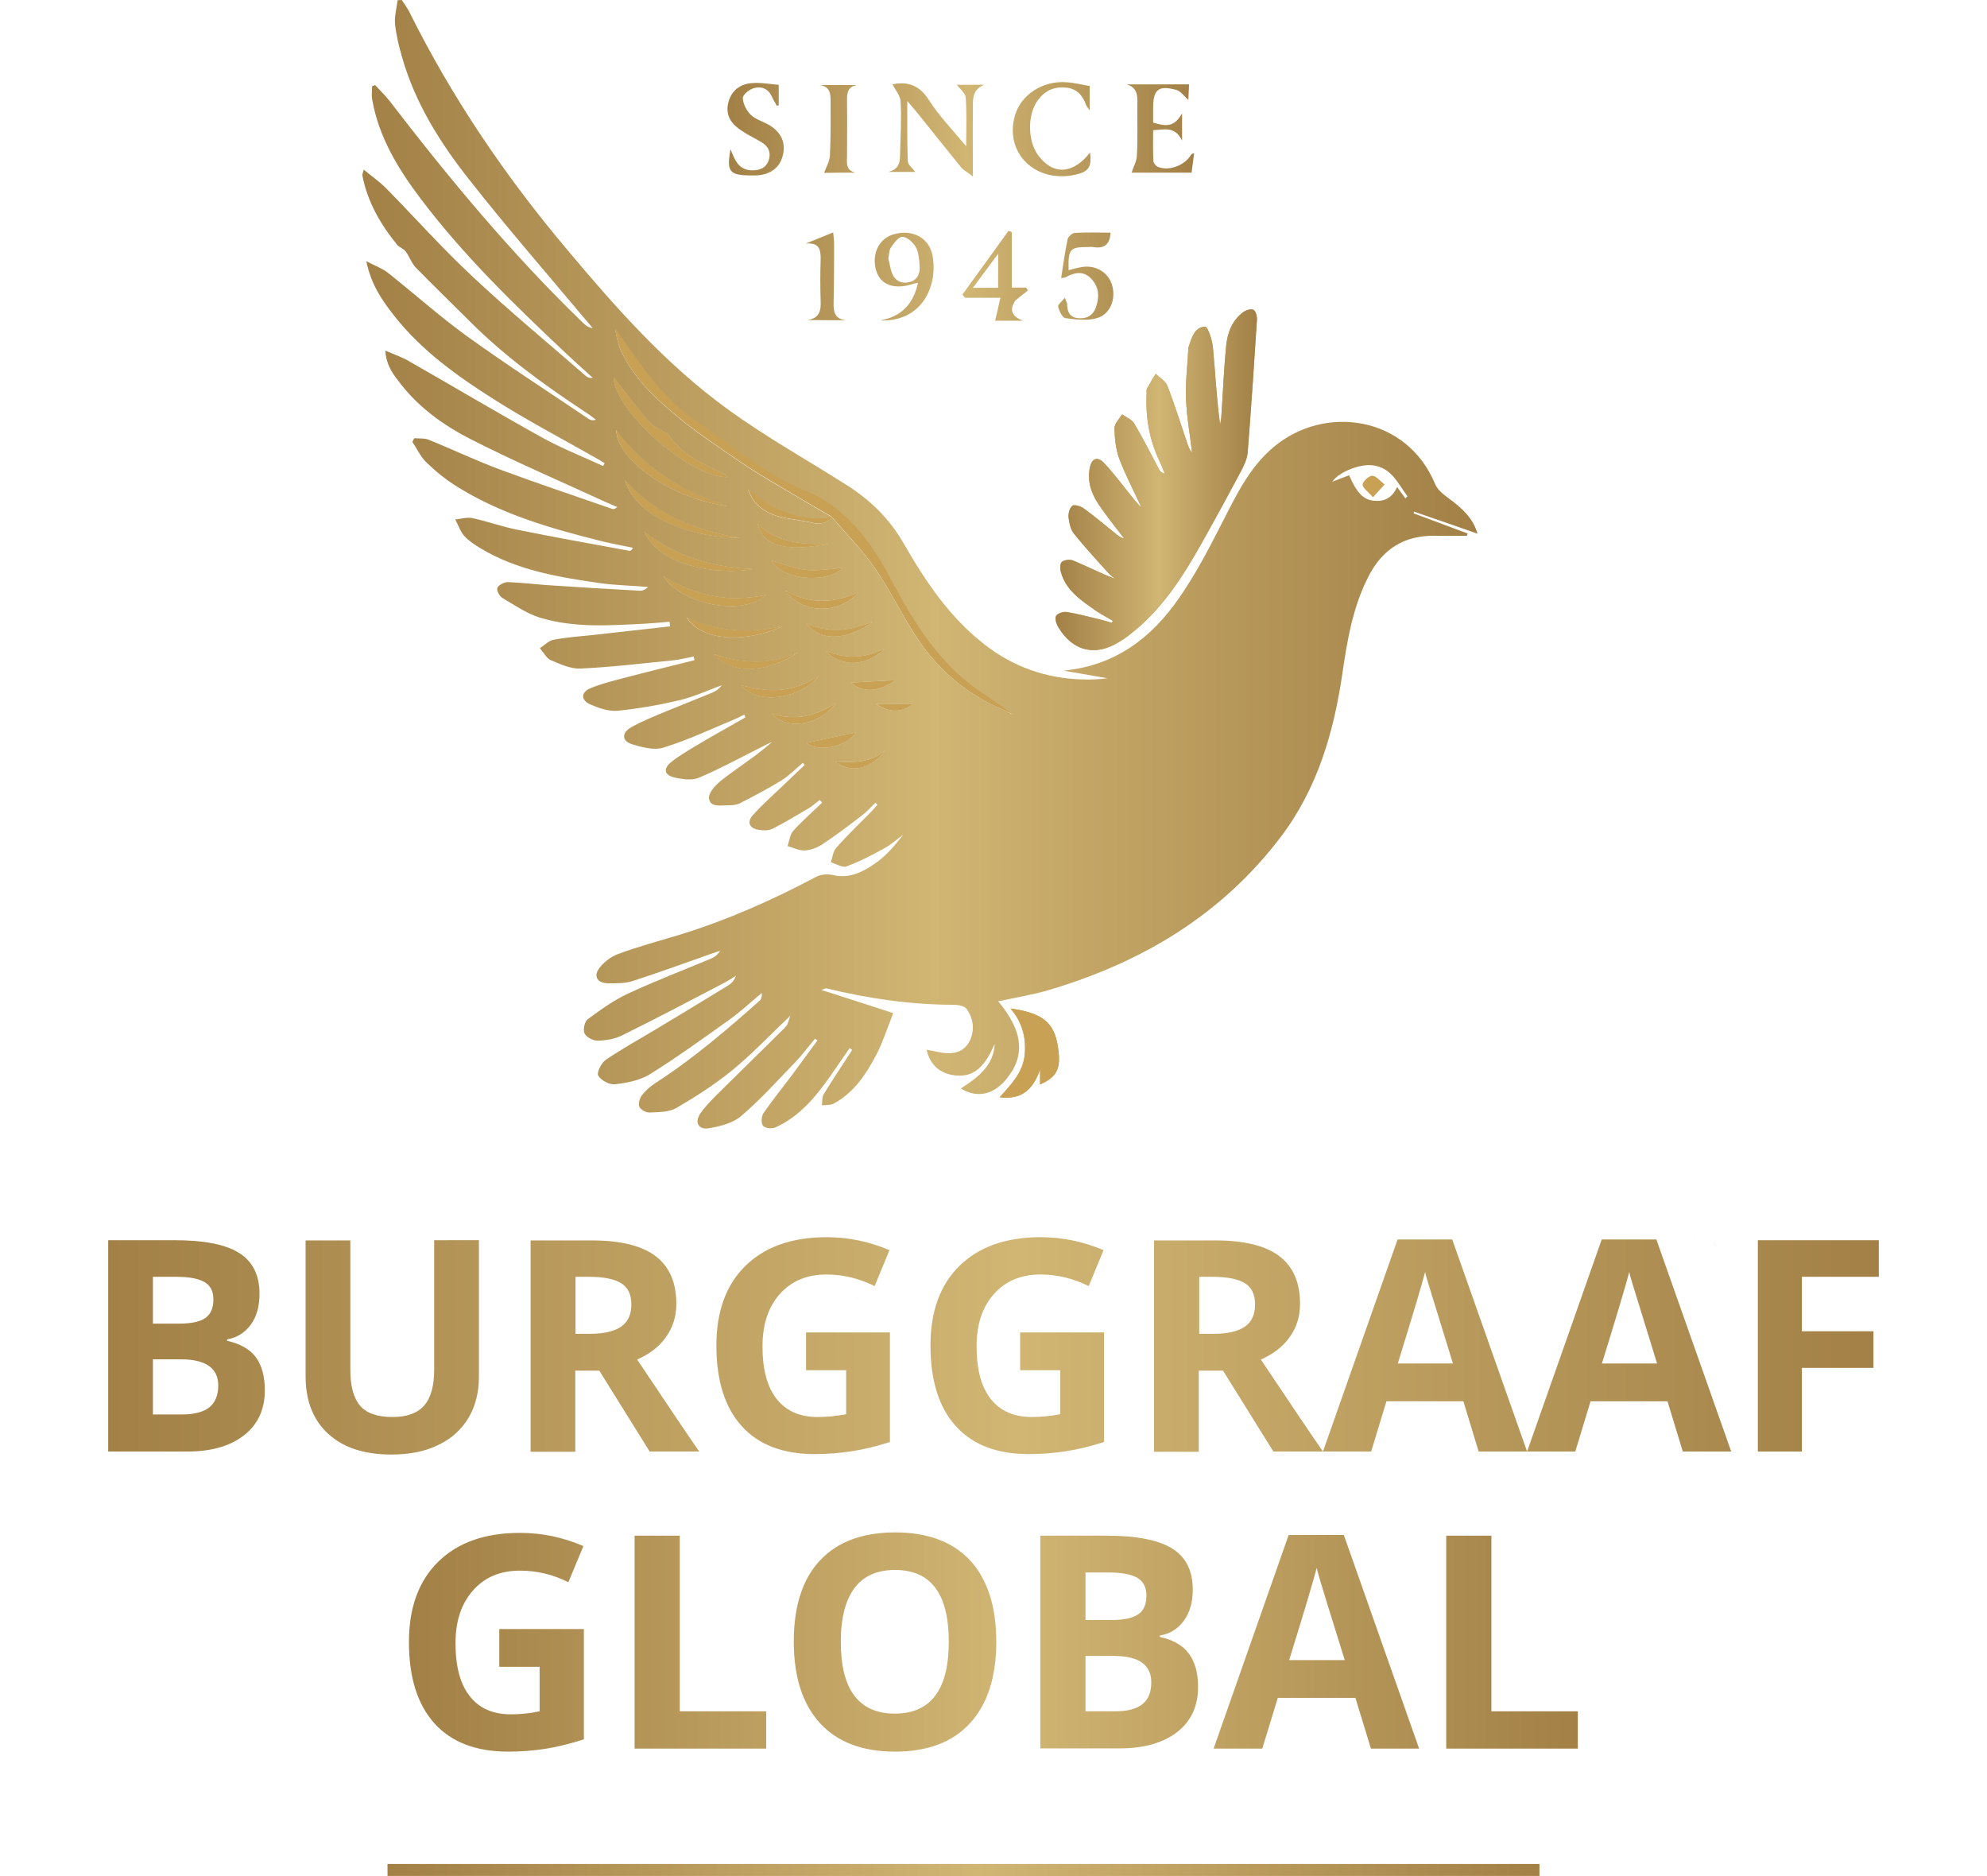
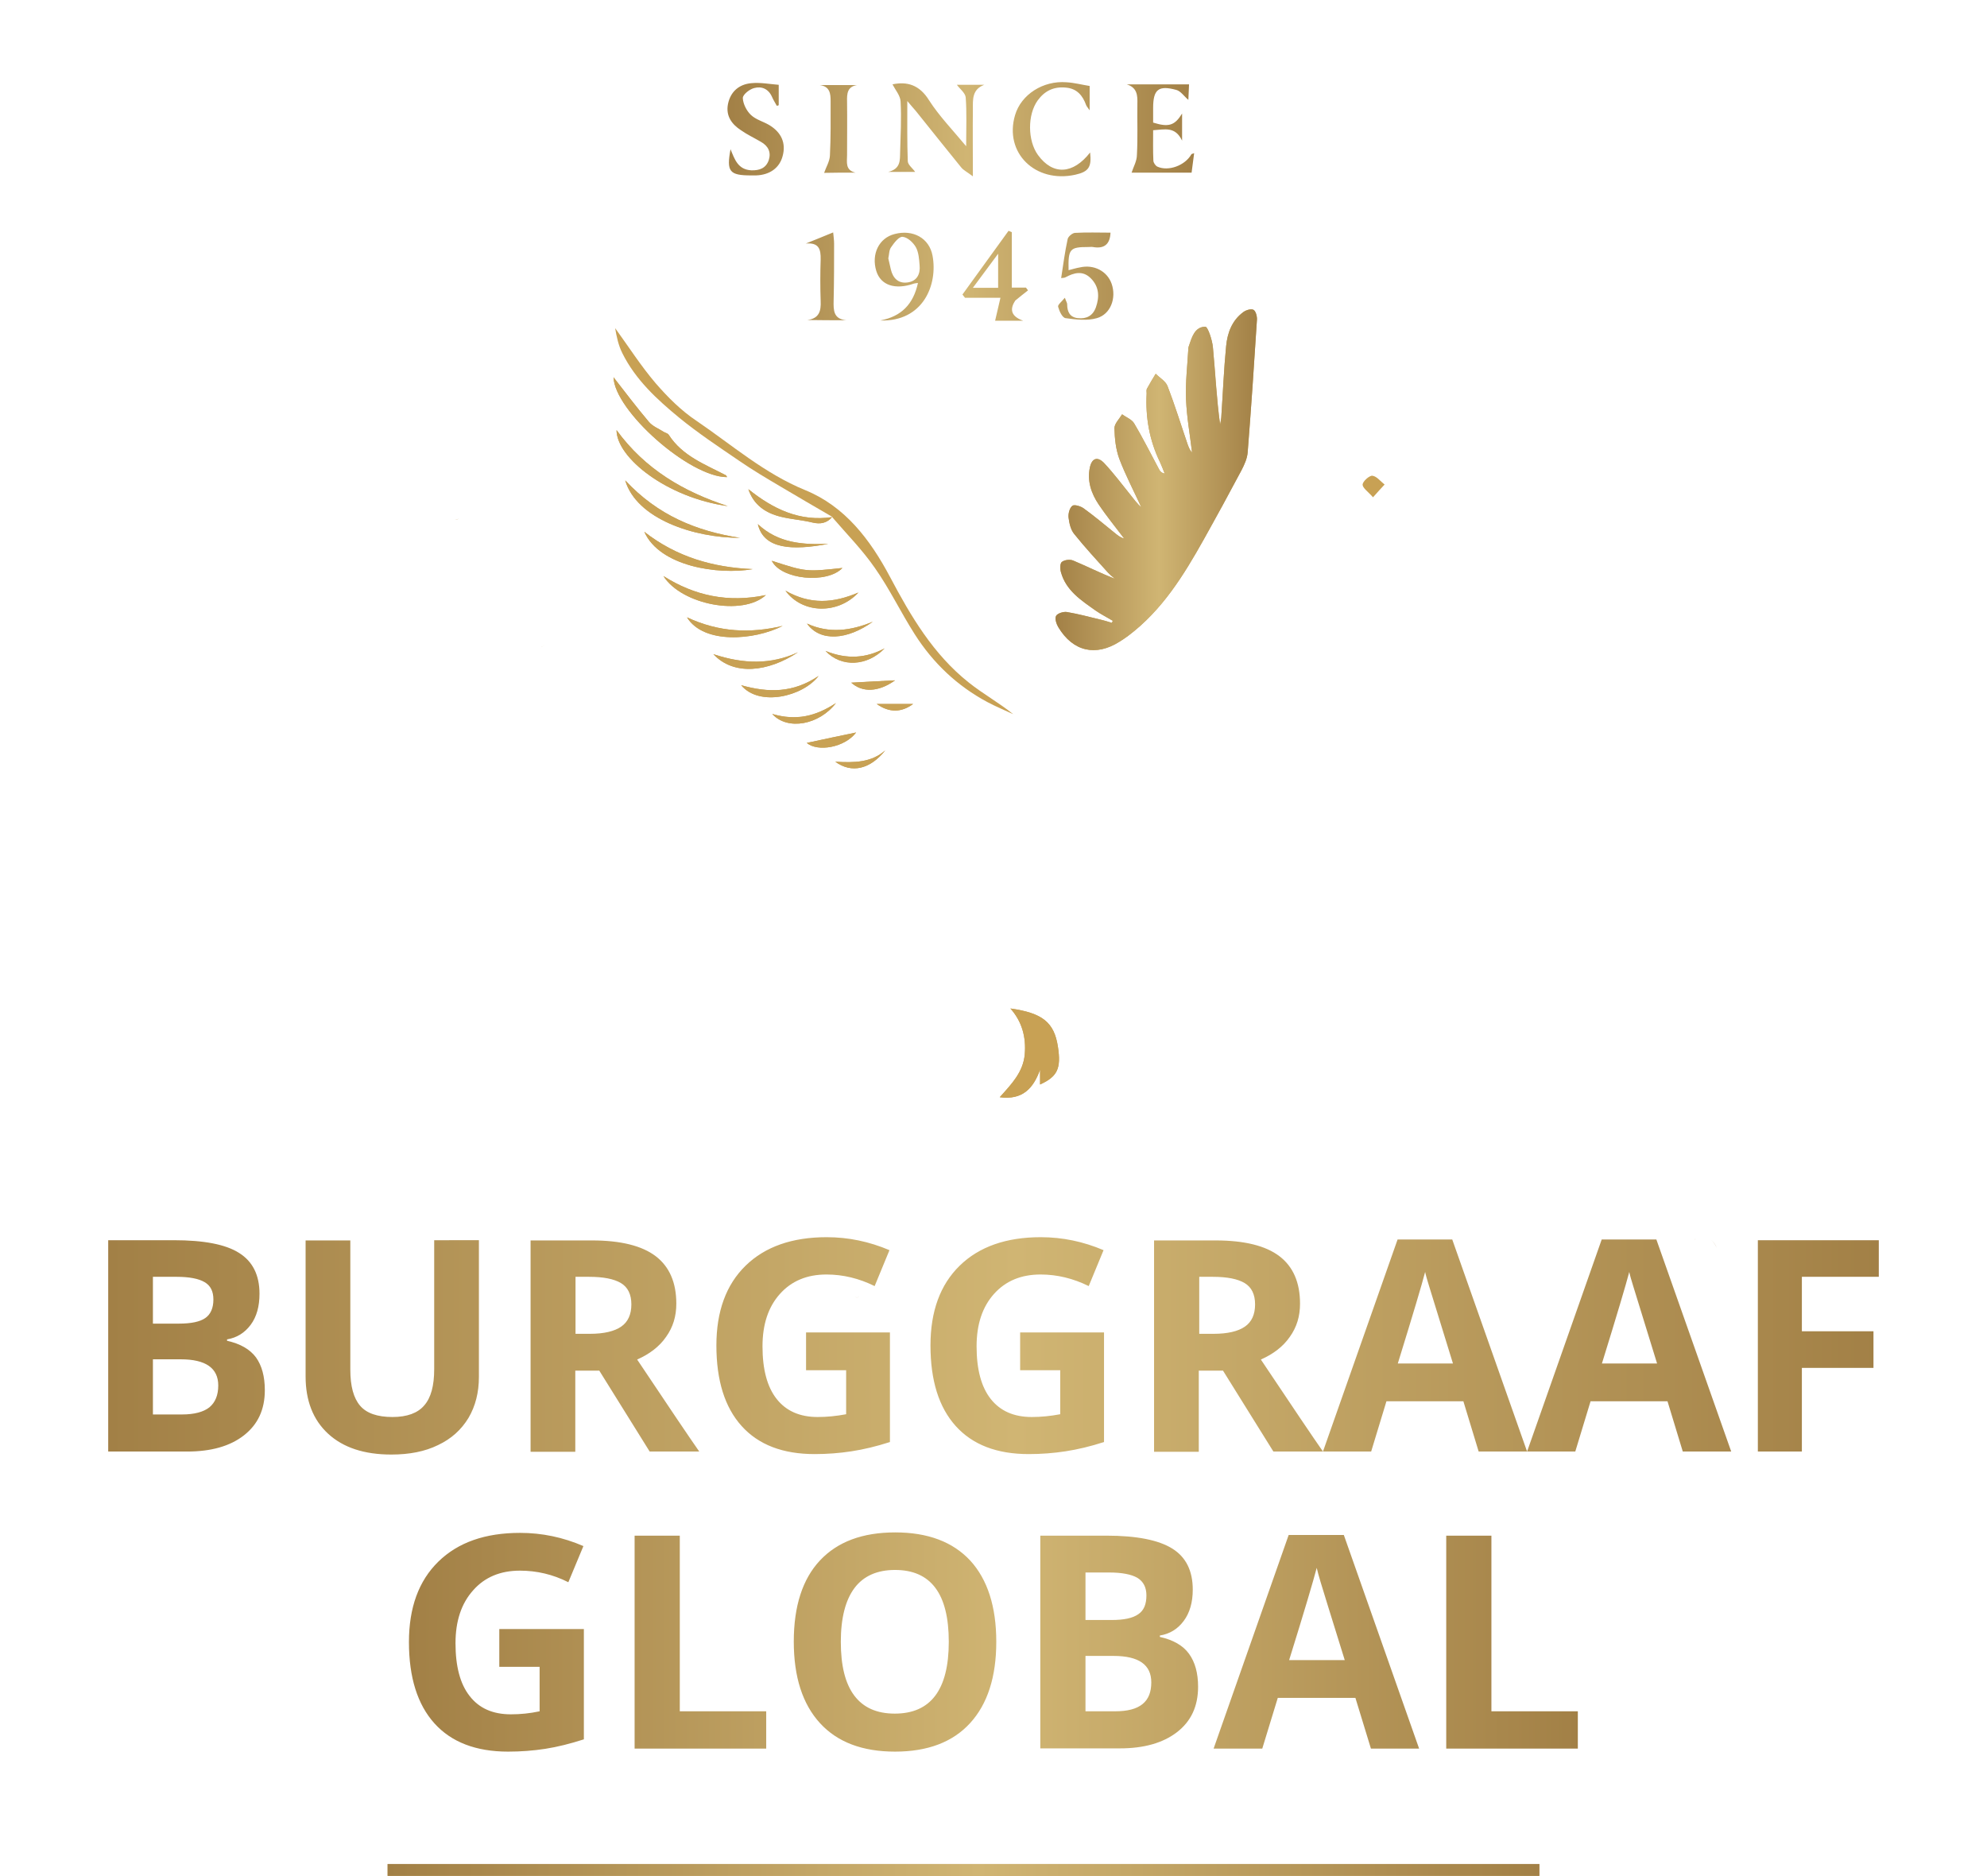
<svg xmlns="http://www.w3.org/2000/svg" version="1.1" id="Laag_1" x="0px" y="0px" viewBox="0 0 857.6 809.5" style="enable-background:new 0 0 857.6 809.5;" xml:space="preserve">
  <style type="text/css">
	.st0{fill:#C8A154;}
	.st1{fill:url(#SVGID_1_);}
	.st2{fill:url(#SVGID_00000019636591698268357350000009232100937349682573_);}
	.st3{fill:url(#SVGID_00000156552601864825305630000007833393034993461941_);}
	.st4{fill:url(#SVGID_00000052063074762217812580000006574045826094342829_);}
	.st5{fill:url(#SVGID_00000116204591470597313210000009694612776729394591_);}
	.st6{fill:url(#SVGID_00000147918738439456421890000010558394006471721637_);}
</style>
  <path class="st0" d="M480.3,267.9c-0.1,0.3-0.3,0.6-0.4,0.9c-1.5-0.5-3-1-4.5-1.3c-5-1.2-9.9-2.5-15-3.4c-1.5-0.2-4,0.6-4.6,1.7  c-0.6,1.2,0.1,3.5,1,4.9c6.3,10.5,16.2,12.7,26.4,6.2c1.3-0.8,2.5-1.6,3.7-2.5c14.6-11,23.9-26.1,32.7-41.7  c5.5-9.8,10.9-19.8,16.2-29.7c1.3-2.4,2.5-5.1,2.7-7.8c1.5-19.1,2.8-38.1,4-57.2c0.1-1.5-0.5-3.7-1.5-4.3s-3.3,0.1-4.4,1  c-4.9,3.6-6.8,9-7.4,14.7c-1,10.3-1.4,20.6-2.1,30.8c-0.1,1-0.3,2-0.5,3c-1.5-11.1-2-22.2-3.1-33.3c-0.3-3.2-2.2-9-3.3-8.9  c-4.6,0-5.8,4.6-7.1,8.4c-0.1,0.3-0.2,0.6-0.2,1c-0.4,7.3-1.3,14.6-1,21.9c0.3,7.7,1.7,15.3,2.6,23c-1-1.1-1.5-2.5-2-3.8  c-2.8-8.3-5.4-16.7-8.6-24.9c-0.8-2.1-3.3-3.5-5.1-5.3c-1.3,2.2-2.6,4.3-3.8,6.5c-0.3,0.5-0.1,1.3-0.1,2  c-0.5,10.3,1.2,20.2,5.7,29.5c0.8,1.7,1.4,3.4,2.1,5.1c-1.3-0.3-1.9-0.9-2.3-1.6c-3.6-6.7-7-13.6-10.9-20.1c-1-1.7-3.4-2.6-5.2-3.9  c-1.2,2-3.3,4-3.3,6c0.1,4.4,0.6,9.1,2.1,13.2c2.7,7.1,6.3,14,9.5,20.9c-1.8-1.5-3.1-3.4-4.5-5.1c-3.8-4.7-7.4-9.5-11.4-13.8  c-2.9-3.1-5.4-2.4-6.3,1.7c-1.3,5.9,0.6,11.3,3.8,16c3.4,5.1,7.3,9.8,11,14.7c-1.9-0.5-3.1-1.6-4.3-2.6c-4.4-3.6-8.7-7.2-13.3-10.5  c-1.3-0.9-4-1.7-4.8-1c-1.2,1-1.8,3.4-1.6,5.1c0.3,2.4,0.9,5.1,2.4,7c4.7,5.8,9.8,11.2,14.7,16.8c0.9,0.9,1.9,1.7,2.9,2.6  c-6.3-2.5-12-5.4-18-7.9c-1.4-0.6-3.7-0.3-4.9,0.6c-0.8,0.6-0.8,3-0.4,4.4c2.2,8,8.8,12.2,15,16.6  C475.2,265.1,477.8,266.4,480.3,267.9z" />
  <path class="st0" d="M167.3,809.5c165.8,0,331.4,0,497.1,0c0-1.8,0-3.3,0-5.1c-165.8,0-331.3,0-497.1,0  C167.3,806,167.3,807.5,167.3,809.5z" />
  <path class="st0" d="M448.9,468c7.5-3.4,9.1-6.9,7.7-16.3c-1.6-10.5-6.7-14.6-20.5-16.5c5,5.7,6.8,12.3,6.2,19.7  c-0.6,7.8-5.8,13-10.8,18.6c9.8,1.3,14.5-3.8,17.4-11.9C448.9,463.7,448.9,465.8,448.9,468z" />
  <linearGradient id="SVGID_1_" gradientUnits="userSpaceOnUse" x1="455.59" y1="207.041" x2="542.511" y2="207.041">
    <stop offset="0" style="stop-color:#A28046" />
    <stop offset="0.513" style="stop-color:#D0B573" />
    <stop offset="1" style="stop-color:#A28046" />
  </linearGradient>
  <path class="st1" d="M480.3,267.9c-2.5-1.5-5.1-2.8-7.4-4.4c-6.2-4.4-12.8-8.6-15-16.6c-0.4-1.4-0.4-3.8,0.4-4.4  c1.1-0.9,3.5-1.2,4.9-0.6c5.9,2.5,11.7,5.4,18,7.9c-1-0.9-2-1.6-2.9-2.6c-5-5.5-10.1-11-14.7-16.8c-1.5-1.8-2.1-4.6-2.4-7  c-0.2-1.7,0.4-4.1,1.6-5.1c0.8-0.7,3.5,0.1,4.8,1c4.6,3.3,8.9,7,13.3,10.5c1.3,1,2.4,2.1,4.3,2.6c-3.7-4.9-7.6-9.7-11-14.7  c-3.2-4.8-5-10.2-3.8-16c0.9-4.1,3.4-4.9,6.3-1.7c4.1,4.4,7.7,9.2,11.4,13.8c1.4,1.8,2.7,3.6,4.5,5.1c-3.2-7-6.8-13.8-9.5-20.9  c-1.5-4.1-2-8.7-2.1-13.2c0-2,2.1-4,3.3-6c1.8,1.3,4.2,2.2,5.2,3.9c3.9,6.6,7.3,13.4,10.9,20.1c0.4,0.7,1,1.3,2.3,1.6  c-0.7-1.7-1.3-3.5-2.1-5.1c-4.5-9.3-6.3-19.2-5.7-29.5c0-0.7-0.1-1.4,0.1-2c1.2-2.2,2.5-4.4,3.8-6.5c1.7,1.7,4.3,3.2,5.1,5.3  c3.1,8.2,5.7,16.6,8.6,24.9c0.4,1.3,0.9,2.7,2,3.8c-0.9-7.7-2.3-15.3-2.6-23c-0.3-7.3,0.6-14.6,1-21.9c0-0.3,0.1-0.7,0.2-1  c1.3-3.8,2.5-8.3,7.1-8.4c1.1,0,3,5.7,3.3,8.9c1,11,1.5,22.1,3.1,33.3c0.2-1,0.4-2,0.5-3c0.7-10.3,1.1-20.6,2.1-30.8  c0.5-5.7,2.5-11.1,7.4-14.7c1.2-0.9,3.4-1.5,4.4-1s1.6,2.8,1.5,4.3c-1.2,19.1-2.5,38.2-4,57.2c-0.2,2.7-1.5,5.4-2.7,7.8  c-5.3,10-10.7,19.9-16.2,29.7c-8.7,15.6-18,30.7-32.7,41.7c-1.2,0.9-2.4,1.7-3.7,2.5c-10.2,6.5-20.1,4.3-26.4-6.2  c-0.8-1.4-1.6-3.7-1-4.9c0.6-1.1,3.1-1.9,4.6-1.7c5,0.8,10,2.2,15,3.4c1.5,0.4,3,0.9,4.5,1.3C480,268.5,480.1,268.2,480.3,267.9z" />
  <linearGradient id="SVGID_00000031174611826885612510000010247335837918922684_" gradientUnits="userSpaceOnUse" x1="167.3" y1="806.95" x2="664.4" y2="806.95">
    <stop offset="0" style="stop-color:#A28046" />
    <stop offset="0.513" style="stop-color:#D0B573" />
    <stop offset="1" style="stop-color:#A28046" />
  </linearGradient>
  <path style="fill:url(#SVGID_00000031174611826885612510000010247335837918922684_);" d="M167.3,809.5c0-2,0-3.4,0-5.1  c165.8,0,331.3,0,497.1,0c0,1.8,0,3.3,0,5.1C498.6,809.5,333.1,809.5,167.3,809.5z" />
  <path class="st0" d="M448.9,468c0-2.2,0-4.3,0-6.4c-2.9,8.1-7.6,13.2-17.4,11.9c5-5.6,10.1-10.8,10.8-18.6  c0.6-7.5-1.2-14.1-6.2-19.7c13.9,2,18.9,6,20.5,16.5C458.1,461.1,456.4,464.6,448.9,468z" />
  <path class="st0" d="M359.3,223.1c-7.4-4.3-14.8-8.6-22.2-13c-6.1-3.6-12.2-7.2-18-11.2c-8.8-6-17.7-11.9-25.9-18.6  c-9.6-7.9-18.9-16.4-24.6-27.9c-1.7-3.4-2.5-7.2-3.1-10.8c5.8,8,11.1,16.3,17.5,23.8c5.2,6,11,11.8,17.6,16.2  c15.3,10.4,29.3,22.7,46.9,29.9c17.2,7,28.1,21.4,36.6,37.4c9,17,18.7,33.5,34.1,45.7c6,4.8,12.9,8.6,19.1,13.6  c-3.7-1.7-7.5-3.3-11.1-5.2c-13.1-7-23.5-16.9-31.4-29.3c-6-9.4-10.8-19.5-17.2-28.6c-5.4-7.8-12.2-14.7-18.4-21.9L359.3,223.1z" />
  <path class="st0" d="M264.8,162.8c5,6.4,9.9,13,15.3,19.3c1.6,1.9,4.3,2.9,6.4,4.3c0.7,0.4,1.7,0.6,2.1,1.2  c5.9,9.2,15.7,12.8,24.7,17.5c0.2,0.1,0.3,0.5,0.5,0.8C297.5,205.9,265.2,177.2,264.8,162.8z" />
  <path class="st0" d="M314.1,218.4c-26.1-3.6-48-20.8-48-32.8C278.4,202.5,295,212.2,314.1,218.4z" />
  <path class="st0" d="M319.4,232.1c-20,0-44.6-8.2-49.5-24.8C283.9,222.4,300.6,229.2,319.4,232.1z" />
  <path class="st0" d="M278.1,229.5c13.8,10.8,29.6,15.4,46.8,16.1C309.8,248.2,284.7,244.4,278.1,229.5z" />
  <path class="st0" d="M286.3,248.6c13.5,8.5,27.9,11.6,44.2,8.2C320.6,266,294.2,261,286.3,248.6z" />
  <path class="st0" d="M337.8,270.1c-12.2,6.2-34.1,8-41.3-3.7C310.3,272.9,323.9,273.4,337.8,270.1z" />
  <path class="st0" d="M344.4,281.5c-12.9,8.5-27.7,10.3-36.5,0.8C321,286.6,332.8,286.8,344.4,281.5z" />
  <path class="st0" d="M359.2,223.1c-2.3,2.6-5.1,3.2-8.5,2.4c-4.5-1.1-9.2-1.4-13.7-2.5c-6.5-1.6-11.7-5-14-11.9  c10.7,8.6,22.2,14.2,36.4,12C359.3,223.1,359.2,223.1,359.2,223.1z" />
  <path class="st0" d="M319.9,295.7c11.8,3.3,22.4,3.4,33.4-4C346.5,300.6,327.7,305.1,319.9,295.7z" />
  <path class="st0" d="M333.1,242c14.8,4.8,14.8,4.8,30.5,3.1C356.9,252.1,337.1,250.1,333.1,242z" />
  <path class="st0" d="M339,254.9c10.8,6.1,20.7,5.4,31.5,0.8C361.7,265.2,346.4,265,339,254.9z" />
  <path class="st0" d="M327.1,226.2c8.9,8.3,19.5,8.9,30.4,8.5C341.9,237.6,329.6,237,327.1,226.2z" />
  <path class="st0" d="M376.7,268.3c-11,7.9-22.7,8.8-28.4,0.8C357.9,273.5,367.3,272.2,376.7,268.3z" />
  <path class="st0" d="M333.3,308.1c10.4,3,18.7,1,27.5-4.7C353.6,312.8,339.9,315.4,333.3,308.1z" />
  <path class="st0" d="M356.3,280.9c9.3,3.8,17.6,3.1,25.5-1.1C374.4,287.5,363.2,288.2,356.3,280.9z" />
  <path class="st0" d="M369.5,316.1c-4.9,6.5-16.6,8.5-21.3,4.5C355.2,319.1,362.7,317.5,369.5,316.1z" />
  <path class="st0" d="M382.1,323.8c-6.5,8.2-14.5,10.1-21.6,4.9C368.7,329.2,376.1,329.1,382.1,323.8z" />
  <path class="st0" d="M386.3,293.6c-7.1,5.1-14.1,5.4-18.9,1C373.4,294.2,380.1,293.9,386.3,293.6z" />
  <path class="st0" d="M394.1,303.8c-5,3.7-10.2,3.8-15.7,0C383.8,303.8,388.9,303.8,394.1,303.8z" />
  <path class="st0" d="M738.3,534.9c-1.6-1.1-3.6-1.3-6.5-0.4c-0.2,0.3-0.4,0.5-0.5,0.8c0.1-0.3,0.4-0.5,0.5-0.8  C734.7,533.6,736.7,533.8,738.3,534.9z" />
  <linearGradient id="SVGID_00000091697639565780180360000004807013999285893809_" gradientUnits="userSpaceOnUse" x1="313.985" y1="86.915" x2="515.4" y2="86.915">
    <stop offset="0" style="stop-color:#A28046" />
    <stop offset="0.513" style="stop-color:#D0B573" />
    <stop offset="1" style="stop-color:#A28046" />
  </linearGradient>
  <path style="fill:url(#SVGID_00000091697639565780180360000004807013999285893809_);" d="M401,43.3c4.3,6.7,10,12.6,16,19.8  c0-8,0.3-14.6-0.2-21.1c-0.2-1.9-2.5-3.6-3.8-5.4c3.1,0,7.1,0,11.8,0c-5.3,2-4.9,6.4-4.9,10.5c-0.1,9.1,0,18.2,0,29  c-2.5-1.9-4-2.6-5-3.8c-6.6-8.1-13.1-16.3-19.7-24.5c-0.9-1.1-1.9-2.1-3.6-4.2c0,9.5-0.1,17.7,0.2,25.9c0,1.6,2.1,3.1,3.2,4.7  c-3.1,0-6.8,0-11.7,0c5.5-1.3,5.1-5.1,5.2-8.5c0.2-7.3,0.6-14.6,0.2-21.9c-0.1-2.5-2.2-4.9-3.5-7.4C391.4,35.1,396.8,36.5,401,43.3z   M488.4,74.5c7.7,0,16.7,0,25.9,0c0.4-2.9,0.7-5.6,1.1-8.4c-0.7,0.3-1.1,0.3-1.2,0.5c-2.7,4.8-9.9,7.5-14.7,5.3  c-0.8-0.4-1.7-1.7-1.7-2.6c-0.2-4.3-0.1-8.5-0.1-13.1c5-0.3,9.5-1.8,12.5,4.5c0-4.5,0-7.7,0-11.7c-3.2,5.2-5.8,6-12.5,3.9  c0-2,0-4.1,0-6.3c0-8,2.3-9.9,10-7.8c1.9,0.5,3.4,2.8,5.2,4.3c0.1-2.4,0.2-4.6,0.3-6.7c-9.1,0-18,0-26.9,0c4.5,1.4,4.7,4.7,4.6,8.4  c-0.1,7.3,0.2,14.7-0.2,22C490.7,69.5,489.2,72,488.4,74.5z M315.3,64.4c-1.8,9.7-0.5,11.3,9,11.3c0.7,0,1.3,0,2,0  c6-0.2,10.2-3.3,11.5-8.4c1.5-5.5-0.5-10.2-5.9-13.4c-2.6-1.5-5.7-2.3-7.8-4.3c-1.9-1.8-3.4-4.8-3.5-7.3c0-1.5,2.9-3.8,4.9-4.3  c3.3-0.9,6.2,0.4,7.7,3.8c0.6,1.4,1.4,2.6,2.1,3.9c0.3-0.1,0.5-0.2,0.8-0.3c0-2.6,0-5.1,0-8.8c-3.9-0.3-7.9-1.1-11.9-0.7  c-5.2,0.5-8.9,3.6-10,9c-1,5.1,1.6,8.7,5.6,11.3c2.7,1.9,5.7,3.3,8.6,5c3.2,1.8,4.5,4.5,3.4,7.9c-1.2,3.5-4,4.5-7.5,4.4  C318.5,73.2,317.1,68.8,315.3,64.4z M470.3,37.1c-3.2-0.5-6.6-1.4-10-1.6c-10.1-0.8-19.6,5.3-22.2,14.2c-4.8,16.2,8.7,29.5,26,25.7  c5.8-1.3,7.1-3.3,6.4-9.6c-7.4,9.5-16.1,9.9-22.5,1.1c-4.5-6.2-4.6-17.4-0.1-23.6c3-4.1,6.9-6,12.1-5.5c4.8,0.4,7.3,3.4,8.8,7.6  c0.2,0.5,0.6,0.9,1.5,2.2C470.3,43.5,470.3,40.7,470.3,37.1z M461.2,116.6c-0.2-9.2,0.5-10,8.5-10c0.7,0,1.4-0.1,2,0  c5,0.9,7.4-1.3,7.6-6.2c-5.1,0-10.2-0.2-15.4,0.1c-1.1,0.1-2.9,1.6-3.1,2.7c-1.2,5.5-1.9,11-2.8,16.8c0.9-0.1,1.4-0.1,1.8-0.3  c3.7-2,7.5-3.1,11,0.4c3.6,3.6,3.8,8,2.2,12.5c-1.3,3.7-4.1,5.1-7.8,4.7c-3.5-0.4-4.6-2.8-4.6-6c0-0.6-0.4-1.1-1-2.8  c-1.4,1.7-3.2,3.1-2.9,3.9c0.5,1.9,1.8,4.7,3.2,4.9c4.5,0.6,9.3,1.2,13.5,0c6-1.7,8.5-8.7,6.4-14.8c-1.9-5.5-7.7-8.5-13.7-7.1  C464.3,115.7,462.8,116.2,461.2,116.6z M369.2,74.5c-4.5-1.1-3.6-4.6-3.6-7.6c0-7.7,0.1-15.3,0-23c-0.1-3.5,0.1-6.5,4.3-7.2  c-5.4,0-10.7,0-16.1,0c4.4,0.6,4.7,3.7,4.7,6.9c0,7.8,0.1,15.7-0.3,23.5c-0.1,2.6-1.7,5.1-2.5,7.5C359.5,74.5,364.3,74.5,369.2,74.5  z M365.3,138.2c-5.6-0.5-5.6-4.3-5.5-8.6c0.2-8.1,0.2-16.3,0.2-24.4c0-1.5-0.2-2.9-0.4-4.9c-4.5,1.9-8.2,3.3-11.8,4.8  c5.7-0.5,6.5,2.5,6.4,6.9c-0.2,6-0.2,12,0,17.9c0.2,4.3-0.6,7.5-5.7,8.2C354,138.2,359.6,138.2,365.3,138.2z M379.9,138.3  c9.1-1.7,14.3-7,16.3-16.2c-0.9,0.1-1.4,0.2-1.8,0.3c-8.1,2.8-14.3,0.7-16.2-5.5c-2.2-7.3,1.2-14.2,7.9-15.9  c7.9-2.1,15,1.7,16.4,9.4C404.8,122.8,398.5,138.9,379.9,138.3z M396.9,114.4c-0.2-2.6-0.4-5.5-1.6-7.7c-1.2-2.1-3.6-4.3-5.7-4.5  c-1.6-0.2-3.7,2.6-5,4.5c-0.9,1.2-0.8,3.1-1.2,4.8c0.4,1.6,0.7,3.2,1.1,4.8c0.9,3.8,3.3,6.1,7.1,5.6  C395.8,121.4,397.3,118.2,396.9,114.4z M441.6,138.4c-5.4,0-9.4,0-12.1,0c0.7-2.9,1.4-6,2.3-9.9c-5.9,0-10.6,0-15.3,0  c-0.4-0.5-0.7-0.9-1.1-1.4c6.6-9.2,13.3-18.3,19.9-27.5c0.5,0.2,0.9,0.4,1.4,0.6c0,7.7,0,15.5,0,23.9c2.5,0,4.3,0,6.1,0  c0.3,0.4,0.6,0.8,0.9,1.2c-1.9,1.5-3.7,2.9-5.5,4.4C436.3,132.6,435.4,136.2,441.6,138.4z M430.8,109.5c-4,5.4-7.3,9.8-10.9,14.7  c4.4,0,7.6,0,10.9,0C430.8,119.5,430.8,115.1,430.8,109.5z" />
  <path class="st0" d="M386.3,293.6c-6.2,0.3-12.9,0.7-18.9,1C372.2,298.9,379.2,298.7,386.3,293.6z" />
  <path class="st0" d="M356.3,280.9c6.8,7.3,18.1,6.6,25.5-1.1C373.9,284,365.7,284.7,356.3,280.9z" />
  <path class="st0" d="M348.3,269.1c5.7,8,17.4,7.1,28.4-0.8C367.3,272.2,357.9,273.5,348.3,269.1z" />
  <path class="st0" d="M333.1,242c4,8.1,23.8,10.1,30.5,3.1C348,246.8,348,246.8,333.1,242z" />
  <path class="st0" d="M339,254.9c7.3,10,22.7,10.3,31.5,0.8C359.7,260.3,349.8,261.1,339,254.9z" />
  <path class="st0" d="M330.6,256.8c-16.3,3.4-30.8,0.3-44.2-8.2C294.2,261,320.6,266,330.6,256.8z" />
  <path class="st0" d="M314.1,218.4c-19-6.2-35.7-15.9-48-32.8C266.1,197.6,288,214.8,314.1,218.4z" />
  <path class="st0" d="M196.3,224.2c0.3,0.6,0.6,1.2,0.9,1.8C196.9,225.4,196.6,224.8,196.3,224.2L196.3,224.2z" />
  <path class="st0" d="M232.8,279.8c0.6,0.7,1.1,1.5,1.7,2.2C233.9,281.3,233.4,280.5,232.8,279.8L232.8,279.8z" />
  <path class="st0" d="M327.1,226.2c2.5,10.8,14.8,11.5,30.4,8.5C346.6,235.1,336,234.5,327.1,226.2z" />
  <path class="st0" d="M269.8,207.3c4.9,16.6,29.6,24.8,49.5,24.8C300.6,229.2,283.9,222.4,269.8,207.3z" />
  <path class="st0" d="M313.8,205.9c-0.2-0.3-0.3-0.7-0.5-0.8c-9-4.7-18.8-8.3-24.7-17.5c-0.4-0.6-1.4-0.8-2.1-1.2  c-2.2-1.4-4.8-2.4-6.4-4.3c-5.3-6.3-10.3-12.9-15.3-19.3C265.2,177.2,297.5,205.9,313.8,205.9z" />
  <path class="st0" d="M324.9,245.6c-17.2-0.7-33-5.3-46.8-16.1C284.7,244.4,309.8,248.2,324.9,245.6z" />
  <path class="st0" d="M323,211.1c2.3,6.9,7.5,10.3,14,11.9c4.5,1.1,9.2,1.4,13.7,2.5c3.4,0.8,6.1,0.3,8.4-2.3  C345.1,225.2,333.6,219.6,323,211.1z" />
  <path class="st0" d="M394.1,303.8c-5.1,0-10.3,0-15.7,0C383.8,307.7,389.1,307.5,394.1,303.8z" />
  <path class="st0" d="M360.5,328.7c7.1,5.2,15.1,3.2,21.6-4.9C376.1,329.1,368.7,329.2,360.5,328.7z" />
-   <path class="st0" d="M384.1,248.9c-8.5-16-19.4-30.5-36.6-37.4c-17.6-7.1-31.6-19.5-46.9-29.9c-6.5-4.4-12.4-10.2-17.6-16.2  c-6.4-7.5-11.7-15.8-17.5-23.8c0.6,3.6,1.5,7.4,3.1,10.8c5.6,11.5,14.9,20,24.6,27.9c8.2,6.7,17.1,12.6,25.9,18.6  c5.8,4,12,7.6,18,11.2c7.4,4.4,14.8,8.7,22.2,13c0,0,0,0-0.1,0c6.2,7.2,12.9,14.1,18.3,21.8c6.3,9.1,11.2,19.2,17.2,28.6  C402.6,286,413,296,426.1,303c3.6,1.9,7.4,3.5,11.1,5.2c-6.3-4.9-13.1-8.8-19.1-13.6C402.8,282.4,393.1,265.9,384.1,248.9z" />
  <path class="st0" d="M337.8,270.1c-13.9,3.3-27.4,2.8-41.3-3.7C303.7,278.1,325.5,276.4,337.8,270.1z" />
  <path class="st0" d="M369.5,316.1c-6.8,1.4-14.4,3-21.3,4.5C352.9,324.6,364.6,322.6,369.5,316.1z" />
  <path class="st0" d="M344.4,281.5c-11.6,5.4-23.4,5.2-36.5,0.8C316.8,291.7,331.5,290,344.4,281.5z" />
  <path class="st0" d="M360.8,303.4c-8.8,5.8-17.1,7.8-27.5,4.7C339.9,315.4,353.6,312.8,360.8,303.4z" />
  <path class="st0" d="M353.3,291.7c-11,7.4-21.6,7.3-33.4,4C327.7,305.1,346.5,300.6,353.3,291.7z" />
  <path class="st0" d="M196.3,224.2L196.3,224.2c0.6-0.1,1.3-0.2,1.9-0.3C197.5,224.1,196.9,224.2,196.3,224.2z" />
  <path class="st0" d="M232.8,279.8L232.8,279.8c0.7-0.5,1.5-1,2.2-1.6C234.3,278.8,233.6,279.3,232.8,279.8z" />
  <path class="st0" d="M359.1,223.2c0.1,0,0.1,0,0.2,0C359.2,223.1,359.2,223.1,359.1,223.2C359.2,223.1,359.1,223.1,359.1,223.2z" />
  <linearGradient id="SVGID_00000140716182707595845530000004868838735827991973_" gradientUnits="userSpaceOnUse" x1="156.381" y1="243.497" x2="637.7" y2="243.497">
    <stop offset="0" style="stop-color:#A28046" />
    <stop offset="0.513" style="stop-color:#D0B573" />
    <stop offset="1" style="stop-color:#A28046" />
  </linearGradient>
-   <path style="fill:url(#SVGID_00000140716182707595845530000004868838735827991973_);" d="M610.3,220.8c9,3.1,18.1,6.2,27.4,9.5  c-1.9-6.7-6.7-11-12.1-15c-2.3-1.7-5-3.7-6.1-6.2c-12.2-29.8-47.9-34.7-69.9-16.1c-10.7,9-16.4,21.5-22.7,33.7  c-5.5,10.8-11.2,21.6-18.1,31.5c-11.9,17.2-27.6,29.1-49.8,31.2c6.3,1.1,12.6,2.2,19,3.3c-3.8,0.5-7.5,0.6-11.2,0.5  c-15.4-0.5-29.3-5.4-41.5-14.8c-15.4-11.8-25.9-27.6-35.4-44.1c-6.1-10.6-14.4-18.6-24.5-25c-17-10.8-34.6-20.6-50.9-32.4  c-26.9-19.4-48.8-44.2-70-69.5C217.9,75.8,195,42,176.7,5.2c-0.9-1.8-2.2-3.5-3.3-5.2c-0.6,0-1.2,0.1-1.8,0.1  c-0.4,3.4-1.4,6.9-1.1,10.2c0.5,4.9,1.7,9.8,3.1,14.6c5.6,19.5,16.2,36.5,28.6,52.2c16.2,20.7,33.5,40.5,50.4,60.7  c1.1,1.3,2.2,2.5,3.2,3.8c-2.1-0.3-3.3-1.4-4.4-2.5c-30.5-29.5-57.5-62-83.3-95.6c-1.9-2.4-4.1-4.5-6.2-6.8  c-0.4,0.2-0.9,0.4-1.3,0.5c0,1.8-0.3,3.7,0,5.5c2.8,16.4,11.2,30.1,21,43.1c18.5,24.5,40.5,45.8,62.8,66.8  c3.7,3.5,7.6,6.9,11.4,10.4c-1.5,0.3-2.3-0.2-3-0.8c-16.3-14.2-33-28-48.8-42.8c-13-12.1-24.9-25.5-37.4-38.2  c-2.8-2.8-6.1-5.1-9.6-8c-0.4,1.6-0.7,2.1-0.6,2.5c2.2,11.4,7.8,21.1,15,29.9c1,1.2,2.8,1.7,3.7,2.9c1.6,2.2,2.5,5,4.3,6.9  c7.4,7.6,15,14.9,22.5,22.4c15.2,15.4,32.5,28,50.4,39.8c1.7,1.1,3.3,2.3,4.9,3.5c-1.4,0.5-2.3,0.2-3.1-0.3  c-17.5-11.8-35.3-23.3-52.4-35.6c-11.9-8.6-22.8-18.4-34.3-27.5c-2.4-1.9-5.4-2.9-9.3-5c2.1,10.4,7.1,17.3,12.3,23.9  c11.8,14.9,27.1,25.8,42.9,35.8c14.3,9.1,29.3,16.9,44,25.3c1.3,0.7,2.5,1.5,3.7,2.2c-0.2,0.4-0.5,0.8-0.7,1.2  c-8.7-4-17.6-7.5-26-12.1c-19.5-10.8-38.6-22.2-57.9-33.2c-2.9-1.7-6.2-2.8-10.1-4.5c0.4,6.7,3.7,10.6,6.8,14.6  c8,10.2,18.5,17.7,29.8,23.5c19.2,9.8,39.1,18.3,58.6,27.3c1.6,0.7,3.3,1.4,4.9,2.1c-1,0.9-1.7,1-2.2,0.8c-16-5.6-32-10.9-47.9-16.8  c-10.6-3.9-20.8-8.8-31.2-13c-1.9-0.8-4.2-0.5-6.3-0.7c-0.3,0.5-0.6,1.1-0.8,1.6c2,3,3.5,6.4,6,8.8c3.9,3.8,8.2,7.3,12.8,10.2  c19.5,12.3,41.4,18.5,63.5,24c4.3,1,8.6,1.8,12.9,2.7c-0.6,1.1-1.1,1.4-1.5,1.3c-16.3-3-32.7-5.9-48.9-9.2  c-6.3-1.3-12.5-3.5-18.8-4.9c-1.8-0.4-3.7,0-5.6,0.3c-0.6,0.1-1.3,0.2-1.9,0.3c0.3,0.6,0.6,1.2,0.9,1.8c0.8,1.8,1.6,3.7,2.9,5.2  c2,2.2,4.6,3.9,7.1,5.4c15.7,9.5,33.5,12.4,51.2,15c7,1,14.1,1.1,21.1,1.7c-1.2,1.2-2.5,1.7-3.8,1.6c-13.3-0.7-26.6-1.5-39.8-2.4  c-5.6-0.4-11.3-1.1-16.9-1.3c-1.6,0-3.9,1.2-4.5,2.4c-0.5,1,0.8,3.7,2.1,4.4c5.2,3.1,10.4,6.7,16.1,8.5c15,4.6,30.6,3.4,46.1,2.6  c3.4-0.2,6.7-0.5,10-0.8c0.1,0.7,0.1,1.3,0.2,2c-11,1.2-22,2.5-33,3.7c-5.8,0.6-11.6,1-17.3,2.1c-1.3,0.2-2.5,1.1-3.7,2  c-0.7,0.6-1.4,1.1-2.2,1.6c0.6,0.7,1.1,1.5,1.7,2.2c0.9,1.3,1.8,2.5,3.1,3c4.1,1.8,8.6,3.8,12.8,3.6c13.2-0.6,26.4-2.2,39.6-3.5  c3.1-0.3,6.2-1.1,9.2-1.7c0.1,0.5,0.2,1.1,0.3,1.6c-9.5,2.4-19.1,4.7-28.6,7.2c-5.6,1.5-11.3,2.8-16.5,5c-4,1.7-3.8,5.2,0.2,6.9  c3.7,1.6,8,3.1,11.9,2.7c9-0.9,18-2.5,26.9-4.6c6.1-1.5,11.9-4.2,17.9-6.4c-1.2,1.7-2.7,2.6-4.3,3.3c-6.6,2.7-13.2,5.3-19.8,8  c-5,2.1-10.2,4.2-14.9,6.8c-4.3,2.4-4.2,6,0.4,7.4c4.3,1.3,9.5,2.7,13.5,1.4c10.4-3.2,20.3-7.9,30.4-12.1c1.5-0.6,2.9-1.4,4.4-2.1  c0.2,0.4,0.4,0.8,0.5,1.2c-7,4-14.1,7.9-21.1,12.1c-3.8,2.3-7.8,4.6-11.2,7.4c-3.2,2.7-2.6,5.4,1.6,6.4c3.4,0.8,7.7,1.4,10.7,0.1  c9.8-4.2,19.3-9.4,28.9-14.2c0.8-0.4,1.7-0.8,2.6-1.2c-6.6,5.9-14,10.5-20.9,15.8c-2.8,2.1-6.6,5.8-6.3,8.5c0.4,4.1,5.4,3,8.8,3  c1.6,0,3.4-0.2,4.8-1c6-3.1,12-6.2,17.8-9.8c3.3-2.1,6.1-5,9.1-7.5c0.3,0.3,0.5,0.6,0.8,0.9c-2.8,2.7-5.7,5.4-8.5,8.1  c-4.7,4.5-9.6,8.8-13.9,13.6c-2.7,3-1.4,5.7,2.5,6.3c1.9,0.3,4.2,0.4,5.9-0.4c5.4-2.7,10.6-5.9,15.9-9c1.6-1,3-2.3,4.6-3.5  c0.3,0.4,0.7,0.8,1,1.2c-4.2,4-8.6,7.9-12.5,12.2c-1.4,1.6-1.6,4.3-2.4,6.5c2.4,0.7,4.9,2,7.3,1.9c2.5-0.1,5.3-1.1,7.5-2.5  c5.9-3.9,11.6-8.2,17.3-12.6c2.1-1.6,3.9-3.6,5.8-5.5c0.3,0.3,0.6,0.6,0.9,0.9c-1.1,1.2-2.1,2.4-3.2,3.5c-4.9,5-10,9.8-14.6,15.1  c-1.4,1.5-1.6,4.1-2.3,6.2c2.3,0.7,4.9,2.4,6.7,1.8c5.7-2.1,11.1-4.9,16.5-7.9c2.9-1.6,5.4-3.9,8-5.8c-3.4,4.5-7,8.7-11.4,11.9  c-5.5,3.9-11.5,7.3-19,5.5c-2.3-0.5-5.2-0.3-7.2,0.8c-18.8,10-38.2,18.6-58.6,24.9c-8.9,2.7-17.9,5.1-26.6,8.3  c-3.1,1.1-6.2,3.4-8.2,6c-2.8,3.5-1.2,6.5,3.3,6.7c3.6,0.1,7.5,0.1,10.8-0.9c11.5-3.7,22.9-7.9,34.3-11.9c1.2-0.4,2.4-0.8,3.6-1.2  c-1.1,1.8-2.5,2.8-4,3.4c-11.9,5-24,9.6-35.8,15.1c-6.2,2.9-11.9,7-17.4,11.1c-1.3,1-2.1,4.5-1.3,6.1s3.6,3.1,5.6,3.1  c3.6-0.1,7.4-0.7,10.6-2.3c15-7.4,29.8-15.2,44.7-23c1.5-0.8,2.9-1.8,4.4-2.7c-0.7,2.1-1.9,3.3-3.4,4.2c-10.6,6.5-21.3,13-32,19.4  c-7,4.2-14.1,8.1-20.8,12.7c-1.9,1.3-4,5.6-3.2,6.8c1.3,2.1,4.9,4,7.3,3.7c5.2-0.6,10.8-1.7,15.1-4.4c11.7-7.3,22.9-15.4,34.1-23.4  c4.9-3.5,9.4-7.7,14.1-11.6c0.1,1.4-0.2,2.6-0.9,3.3c-14.3,12.7-28.8,25.1-44.9,35.5c-2.2,1.4-4.3,3.2-5.9,5.3  c-1,1.2-1.7,3.6-1.2,4.9s2.8,2.6,4.3,2.6c3.9-0.2,8.4-0.1,11.6-1.9c8.4-4.9,16.7-10.2,24.3-16.4c8.4-6.9,16-14.9,25-23.5  c-0.9,2.5-1.1,3.9-1.9,4.7c-9.6,9.6-19.4,19.1-29.1,28.7c-2.8,2.8-5.7,5.7-7.9,8.9c-2.5,3.7-0.8,7,3.6,6.3  c4.9-0.8,10.5-2.2,14.1-5.3c8.3-7.1,15.6-15.2,23.2-23.1c3.1-3.2,5.8-6.9,8.7-10.3c0.3,0.3,0.7,0.5,1,0.8  c-3.6,4.9-7.2,9.8-10.8,14.7c-4.2,5.6-8.6,11-12.5,16.7c-0.9,1.3-1.1,4.3-0.2,5.4s3.9,1.4,5.4,0.7c10.4-4.7,17.4-13.2,23.7-22.2  c2.8-4,5.5-8,8.3-12c0.4,0.3,0.8,0.6,1.1,0.8c-4.1,6.3-8.3,12.6-12.3,19.1c-0.8,1.3-0.5,3.2-0.8,4.8c1.7-0.2,3.6,0,5-0.7  c8.9-4.7,14.2-12.9,18.7-21.5c2.8-5.5,4.7-11.5,7.1-17.6c-10.7-3.5-20.4-6.6-31-10c1.5-0.5,1.8-0.8,2.1-0.7  c18.1,4.4,36.5,7.1,55.2,7.1c1.8,0,4.5,0.5,5.4,1.8c2.8,4,3.5,8.5,1.6,13.2c-1.9,4.4-5.6,6.1-10,5.9c-2.9-0.1-5.7-1-8.9-1.5  c1.4,6,5,9.6,10.6,10.8c10.6,2.2,15.1-5,18.8-13.3c-0.5,9.5-7.3,14.5-14.6,19.2c6.9,4.3,13.8,2.7,19.1-3.4c8.9-10.3,8-21.1-3-34.2  c7.5-1.6,14.9-2.8,22-4.9c40.1-11.9,74.5-32.4,100.1-66.2c15.8-20.9,22.8-45.2,26.5-70.6c2.1-14.3,4.5-28.5,11.2-41.6  c6-11.8,15.4-17.8,28.7-17.6c4.6,0.1,9.3,0,13.9,0c0.1-0.3,0.1-0.7,0.2-1c-7.6-2.8-15.2-5.7-22.8-8.5  C610,221.7,610.1,221.2,610.3,220.8z M266,185.6c12.4,16.9,29,26.7,48,32.8C288,214.8,266.1,197.6,266,185.6z M264.8,162.8  c5,6.4,9.9,13,15.3,19.3c1.6,1.9,4.3,2.9,6.4,4.3c0.7,0.4,1.7,0.6,2.1,1.2c5.9,9.2,15.7,12.8,24.7,17.5c0.2,0.1,0.3,0.5,0.5,0.8  C297.5,205.9,265.2,177.2,264.8,162.8z M269.8,207.3c14,15.2,30.8,21.9,49.5,24.8C299.4,232.1,274.7,223.8,269.8,207.3z   M278.1,229.5c13.8,10.8,29.6,15.4,46.8,16.1C309.8,248.2,284.7,244.4,278.1,229.5z M286.3,248.6c13.5,8.5,27.9,11.6,44.2,8.2  C320.6,266,294.2,261,286.3,248.6z M356.3,280.9c9.3,3.8,17.6,3.1,25.5-1.1C374.4,287.5,363.2,288.2,356.3,280.9z M386.3,293.6  c-7.1,5.1-14.1,5.4-18.9,1C373.4,294.2,380.1,293.9,386.3,293.6z M348.3,269.1c9.6,4.4,19.1,3.1,28.4-0.8  C365.7,276.2,354,277.1,348.3,269.1z M339,254.9c10.8,6.1,20.7,5.4,31.5,0.8C361.7,265.2,346.4,265,339,254.9z M333.1,242  c14.8,4.8,14.8,4.8,30.5,3.1C356.9,252.1,337.1,250.1,333.1,242z M327.1,226.2c8.9,8.3,19.5,8.9,30.4,8.5  C341.9,237.6,329.6,237,327.1,226.2z M296.4,266.5c13.9,6.4,27.5,6.9,41.3,3.7C325.5,276.4,303.7,278.1,296.4,266.5z M308,282.3  c13,4.4,24.9,4.6,36.5-0.8C331.5,290,316.8,291.7,308,282.3z M319.9,295.7c11.8,3.3,22.4,3.4,33.4-4  C346.5,300.6,327.7,305.1,319.9,295.7z M333.3,308.1c10.4,3,18.7,1,27.5-4.7C353.6,312.8,339.9,315.4,333.3,308.1z M348.2,320.6  c7-1.5,14.5-3.1,21.3-4.5C364.6,322.6,352.9,324.6,348.2,320.6z M360.5,328.7c8.3,0.4,15.6,0.4,21.6-4.9  C375.5,332,367.5,333.9,360.5,328.7z M378.3,303.8c5.5,0,10.6,0,15.7,0C389.1,307.5,383.8,307.7,378.3,303.8z M426.1,303  c-13.1-7-23.5-16.9-31.4-29.3c-6-9.4-10.8-19.5-17.2-28.6c-5.4-7.8-12.2-14.6-18.3-21.8c-0.1,0-0.1,0-0.2,0c-2.3,2.5-5,3.1-8.4,2.3  c-4.5-1.1-9.2-1.4-13.7-2.5c-6.5-1.6-11.7-5-14-11.9c10.6,8.5,22.1,14.1,36.1,12.1l0.1-0.1c0,0,0,0,0.1,0.1c0,0,0,0,0.1,0  c-7.4-4.3-14.8-8.6-22.2-13c-6.1-3.6-12.2-7.2-18-11.2c-8.8-6-17.7-11.9-25.9-18.6c-9.6-7.9-18.9-16.4-24.6-27.9  c-1.7-3.4-2.5-7.2-3.1-10.8c5.8,8,11.1,16.3,17.5,23.8c5.2,6,11,11.8,17.6,16.2c15.3,10.4,29.3,22.7,46.9,29.9  c17.2,7,28.1,21.4,36.6,37.4c9,17,18.7,33.5,34.1,45.7c6,4.8,12.9,8.6,19.1,13.6C433.5,306.4,429.7,304.9,426.1,303z M606.6,215.1  c-1.1-1.5-2.2-3-3.6-4.9c-2.2,4.8-5.6,6.3-9.9,5.9c-4.6-0.4-7.5-3.3-10.8-11c-2.5,1-4.8,1.8-7.3,2.8c2.7-4.1,11.8-7.8,17.4-7.1  c8.3,1,11,8,15.1,13.4C607.1,214.5,606.8,214.8,606.6,215.1z" />
  <path class="st0" d="M588.1,209.1c0,1.5,2.4,3.1,4.5,5.5c2.2-2.5,3.6-4,5-5.5c-1.8-1.4-3.4-3.6-5.3-3.8  C591,205.2,588.2,207.7,588.1,209.1z" />
  <path class="st0" d="M-858.4,248c-0.1,0.3-0.3,0.6-0.4,0.9c-1.5-0.5-3-1-4.5-1.3c-5-1.2-9.9-2.5-15-3.4c-1.5-0.2-4,0.6-4.6,1.7  c-0.6,1.2,0.1,3.5,1,4.9c6.3,10.5,16.2,12.7,26.4,6.2c1.3-0.8,2.5-1.6,3.7-2.5c14.6-11,23.9-26.1,32.7-41.7  c5.5-9.8,10.9-19.8,16.2-29.7c1.3-2.4,2.5-5.1,2.7-7.8c1.5-19.1,2.8-38.1,4-57.2c0.1-1.5-0.5-3.7-1.5-4.3s-3.3,0.1-4.4,1  c-4.9,3.6-6.8,9-7.4,14.7c-1,10.3-1.4,20.6-2.1,30.8c-0.1,1-0.3,2-0.5,3c-1.5-11.1-2-22.2-3.1-33.3c-0.3-3.2-2.2-9-3.3-8.9  c-4.6,0-5.8,4.6-7.1,8.4c-0.1,0.3-0.2,0.6-0.2,1c-0.4,7.3-1.3,14.6-1,21.9c0.3,7.7,1.7,15.3,2.6,23c-1-1.1-1.5-2.5-2-3.8  c-2.8-8.3-5.4-16.7-8.6-24.9c-0.8-2.1-3.3-3.5-5.1-5.3c-1.3,2.2-2.6,4.3-3.8,6.5c-0.3,0.5-0.1,1.3-0.1,2  c-0.5,10.3,1.2,20.2,5.7,29.5c0.8,1.7,1.4,3.4,2.1,5.1c-1.3-0.3-1.9-0.9-2.3-1.6c-3.6-6.7-7-13.6-10.9-20.1c-1-1.7-3.4-2.6-5.2-3.9  c-1.2,2-3.3,4-3.3,6c0.1,4.4,0.6,9.1,2.1,13.2c2.7,7.1,6.3,14,9.5,20.9c-1.8-1.5-3.1-3.4-4.5-5.1c-3.8-4.7-7.4-9.5-11.4-13.8  c-2.9-3.1-5.4-2.4-6.3,1.7c-1.3,5.9,0.6,11.3,3.8,16c3.4,5.1,7.3,9.8,11,14.7c-1.9-0.5-3.1-1.6-4.3-2.6c-4.4-3.6-8.7-7.2-13.3-10.5  c-1.3-0.9-4-1.7-4.8-1c-1.2,1-1.8,3.4-1.6,5.1c0.3,2.4,0.9,5.1,2.4,7c4.7,5.8,9.8,11.2,14.7,16.8c0.9,0.9,1.9,1.7,2.9,2.6  c-6.3-2.5-12-5.4-18-7.9c-1.4-0.6-3.7-0.3-4.9,0.6c-0.8,0.6-0.8,3-0.4,4.4c2.2,8,8.8,12.2,15,16.6  C-863.5,245.2-860.9,246.5-858.4,248z" />
  <path class="st0" d="M-1171.4,789.6c165.8,0,331.4,0,497.1,0c0-1.8,0-3.3,0-5.1c-165.8,0-331.3,0-497.1,0  C-1171.4,786.1-1171.4,787.6-1171.4,789.6z" />
  <path class="st0" d="M-953.5,16.5c1.3,2.5,3.4,4.9,3.5,7.4c0.4,7.3,0,14.6-0.2,21.9c-0.1,3.4,0.3,7.2-5.2,8.5c4.9,0,8.6,0,11.7,0  c-1.1-1.6-3.2-3.1-3.2-4.7c-0.3-8.2-0.2-16.4-0.2-25.9c1.7,2.1,2.7,3.1,3.6,4.2c6.6,8.2,13.1,16.4,19.7,24.5c1,1.2,2.5,1.9,5,3.8  c0-10.8-0.1-19.9,0-29c0-4.1-0.4-8.5,4.9-10.5c-4.7,0-8.7,0-11.8,0c1.3,1.8,3.6,3.5,3.8,5.4c0.5,6.5,0.2,13.1,0.2,21.1  c-6-7.2-11.7-13.1-16-19.8C-941.9,16.6-947.3,15.2-953.5,16.5z" />
  <path class="st0" d="M-889.8,448.1c7.5-3.4,9.1-6.9,7.7-16.3c-1.6-10.5-6.7-14.6-20.5-16.5c5,5.7,6.8,12.3,6.2,19.7  c-0.6,7.8-5.8,13-10.8,18.6c9.8,1.3,14.5-3.8,17.4-11.9C-889.8,443.8-889.8,445.9-889.8,448.1z" />
  <path class="st0" d="M-850.3,54.6c7.7,0,16.7,0,25.9,0c0.4-2.9,0.7-5.6,1.1-8.4c-0.7,0.3-1.1,0.3-1.2,0.5c-2.7,4.8-9.9,7.5-14.7,5.3  c-0.8-0.4-1.7-1.7-1.7-2.6c-0.2-4.3-0.1-8.5-0.1-13.1c5-0.3,9.5-1.8,12.5,4.5c0-4.5,0-7.7,0-11.7c-3.2,5.2-5.8,6-12.5,3.9  c0-2,0-4.1,0-6.3c0-8,2.3-9.9,10-7.8c1.9,0.5,3.4,2.8,5.2,4.3c0.1-2.4,0.2-4.6,0.3-6.7c-9.1,0-18,0-26.9,0c4.5,1.4,4.7,4.7,4.6,8.4  c-0.1,7.3,0.2,14.7-0.2,22C-848,49.6-849.5,52.1-850.3,54.6z" />
  <path class="st0" d="M-1023.4,44.5c-1.8,9.7-0.5,11.3,9,11.3c0.7,0,1.3,0,2,0c6-0.2,10.2-3.3,11.5-8.4c1.5-5.5-0.5-10.2-5.9-13.4  c-2.6-1.5-5.7-2.3-7.8-4.3c-1.9-1.8-3.4-4.8-3.5-7.3c0-1.5,2.9-3.8,4.9-4.3c3.3-0.9,6.2,0.4,7.7,3.8c0.6,1.4,1.4,2.6,2.1,3.9  c0.3-0.1,0.5-0.2,0.8-0.3c0-2.6,0-5.1,0-8.8c-3.9-0.3-7.9-1.1-11.9-0.7c-5.2,0.5-8.9,3.6-10,9c-1,5.1,1.6,8.7,5.6,11.3  c2.7,1.9,5.7,3.3,8.6,5c3.2,1.8,4.5,4.5,3.4,7.9c-1.2,3.5-4,4.5-7.5,4.4C-1020.2,53.3-1021.6,48.9-1023.4,44.5z" />
  <path class="st0" d="M-868.4,17.2c-3.2-0.5-6.6-1.4-10-1.6c-10.1-0.8-19.6,5.3-22.2,14.2c-4.8,16.2,8.7,29.5,26,25.7  c5.8-1.3,7.1-3.3,6.4-9.6c-7.4,9.5-16.1,9.9-22.5,1.1c-4.5-6.2-4.6-17.4-0.1-23.6c3-4.1,6.9-6,12.1-5.5c4.8,0.4,7.3,3.4,8.8,7.6  c0.2,0.5,0.6,0.9,1.5,2.2C-868.4,23.6-868.4,20.8-868.4,17.2z" />
  <path class="st0" d="M-877.5,96.7c-0.2-9.2,0.5-10,8.5-10c0.7,0,1.4-0.1,2,0c5,0.9,7.4-1.3,7.6-6.2c-5.1,0-10.2-0.2-15.4,0.1  c-1.1,0.1-2.9,1.6-3.1,2.7c-1.2,5.5-1.9,11-2.8,16.8c0.9-0.1,1.4-0.1,1.8-0.3c3.7-2,7.5-3.1,11,0.4c3.6,3.6,3.8,8,2.2,12.5  c-1.3,3.7-4.1,5.1-7.8,4.7c-3.5-0.4-4.6-2.8-4.6-6c0-0.6-0.4-1.1-1-2.8c-1.4,1.7-3.2,3.1-2.9,3.9c0.5,1.9,1.8,4.7,3.2,4.9  c4.5,0.6,9.3,1.2,13.5,0c6-1.7,8.5-8.7,6.4-14.8c-1.9-5.5-7.7-8.5-13.7-7.1C-874.4,95.8-875.9,96.3-877.5,96.7z" />
  <path class="st0" d="M-969.5,54.6c-4.5-1.1-3.6-4.6-3.6-7.6c0-7.7,0.1-15.3,0-23c-0.1-3.5,0.1-6.5,4.3-7.2c-5.4,0-10.7,0-16.1,0  c4.4,0.6,4.7,3.7,4.7,6.9c0,7.8,0.1,15.7-0.3,23.5c-0.1,2.6-1.7,5.1-2.5,7.5C-979.2,54.6-974.4,54.6-969.5,54.6z" />
  <path class="st0" d="M-973.4,118.3c-5.6-0.5-5.6-4.3-5.5-8.6c0.2-8.1,0.2-16.3,0.2-24.4c0-1.5-0.2-2.9-0.4-4.9  c-4.5,1.9-8.2,3.3-11.8,4.8c5.7-0.5,6.5,2.5,6.4,6.9c-0.2,6-0.2,12,0,17.9c0.2,4.3-0.6,7.5-5.7,8.2  C-984.7,118.3-979.1,118.3-973.4,118.3z" />
  <path class="st0" d="M-858.4,248c-2.5-1.5-5.1-2.8-7.4-4.4c-6.2-4.4-12.8-8.6-15-16.6c-0.4-1.4-0.4-3.8,0.4-4.4  c1.1-0.9,3.5-1.2,4.9-0.6c5.9,2.5,11.7,5.4,18,7.9c-1-0.9-2-1.6-2.9-2.6c-5-5.5-10.1-11-14.7-16.8c-1.5-1.8-2.1-4.6-2.4-7  c-0.2-1.7,0.4-4.1,1.6-5.1c0.8-0.7,3.5,0.1,4.8,1c4.6,3.3,8.9,7,13.3,10.5c1.3,1,2.4,2.1,4.3,2.6c-3.7-4.9-7.6-9.7-11-14.7  c-3.2-4.8-5-10.2-3.8-16c0.9-4.1,3.4-4.9,6.3-1.7c4.1,4.4,7.7,9.2,11.4,13.8c1.4,1.8,2.7,3.6,4.5,5.1c-3.2-7-6.8-13.8-9.5-20.9  c-1.5-4.1-2-8.7-2.1-13.2c0-2,2.1-4,3.3-6c1.8,1.3,4.2,2.2,5.2,3.9c3.9,6.6,7.3,13.4,10.9,20.1c0.4,0.7,1,1.3,2.3,1.6  c-0.7-1.7-1.3-3.5-2.1-5.1c-4.5-9.3-6.3-19.2-5.7-29.5c0-0.7-0.1-1.4,0.1-2c1.2-2.2,2.5-4.4,3.8-6.5c1.7,1.7,4.3,3.2,5.1,5.3  c3.1,8.2,5.7,16.6,8.6,24.9c0.4,1.3,0.9,2.7,2,3.8c-0.9-7.7-2.3-15.3-2.6-23c-0.3-7.3,0.6-14.6,1-21.9c0-0.3,0.1-0.7,0.2-1  c1.3-3.8,2.5-8.3,7.1-8.4c1.1,0,3,5.7,3.3,8.9c1,11,1.5,22.1,3.1,33.3c0.2-1,0.4-2,0.5-3c0.7-10.3,1.1-20.6,2.1-30.8  c0.5-5.7,2.5-11.1,7.4-14.7c1.2-0.9,3.4-1.5,4.4-1s1.6,2.8,1.5,4.3c-1.2,19.1-2.5,38.2-4,57.2c-0.2,2.7-1.5,5.4-2.7,7.8  c-5.3,10-10.7,19.9-16.2,29.7c-8.7,15.6-18,30.7-32.7,41.7c-1.2,0.9-2.4,1.7-3.7,2.5c-10.2,6.5-20.1,4.3-26.4-6.2  c-0.8-1.4-1.6-3.7-1-4.9c0.6-1.1,3.1-1.9,4.6-1.7c5,0.8,10,2.2,15,3.4c1.5,0.4,3,0.9,4.5,1.3C-858.7,248.6-858.6,248.3-858.4,248z" />
  <path class="st0" d="M-1171.4,789.6c0-2,0-3.4,0-5.1c165.8,0,331.3,0,497.1,0c0,1.8,0,3.3,0,5.1  C-840.1,789.6-1005.6,789.6-1171.4,789.6z" />
  <path class="st0" d="M-953.5,16.5c6.2-1.3,11.6,0,15.8,6.8c4.2,6.8,10,12.6,15.9,19.9c0-7.9,0.3-14.5-0.2-21.1  c-0.1-1.9-2.5-3.7-3.8-5.4c3.2,0,7.2,0,11.8,0c-5.3,2.1-4.8,6.4-4.9,10.5c-0.1,9.1,0,18.2,0,29c-2.5-1.9-4-2.6-5-3.8  c-6.6-8.1-13.2-16.3-19.7-24.5c-0.9-1.1-1.8-2.2-3.6-4.2c0,9.5-0.2,17.7,0.2,25.9c0.1,1.6,2.1,3.1,3.2,4.7c-3.1,0-6.8,0-11.7,0  c5.5-1.3,5.1-5.1,5.2-8.5c0.2-7.3,0.5-14.6,0.2-21.9C-950.1,21.4-952.2,19.1-953.5,16.5z" />
  <path class="st0" d="M-889.8,448.1c0-2.2,0-4.3,0-6.4c-2.9,8.1-7.6,13.2-17.4,11.9c5-5.6,10.1-10.8,10.8-18.6  c0.6-7.5-1.2-14.1-6.2-19.7c13.9,2,18.9,6,20.5,16.5C-880.6,441.2-882.3,444.7-889.8,448.1z" />
  <path class="st0" d="M-850.3,54.6c0.8-2.5,2.3-5,2.4-7.6c0.3-7.3,0-14.7,0.2-22c0.1-3.7-0.1-7-4.6-8.4c8.9,0,17.7,0,26.9,0  c-0.1,2.1-0.2,4.3-0.3,6.7c-1.8-1.6-3.3-3.8-5.2-4.3c-7.7-2.2-10-0.2-10,7.8c0,2.1,0,4.3,0,6.3c6.7,2.1,9.3,1.3,12.5-3.9  c0,3.9,0,7.2,0,11.7c-3-6.3-7.6-4.8-12.5-4.5c0,4.6-0.1,8.8,0.1,13.1c0,0.9,0.9,2.2,1.7,2.6c4.8,2.2,12-0.5,14.7-5.3  c0.1-0.2,0.5-0.2,1.2-0.5c-0.4,2.9-0.7,5.5-1.1,8.4C-833.6,54.6-842.6,54.6-850.3,54.6z" />
  <path class="st0" d="M-1023.4,44.5c1.8,4.4,3.2,8.8,9,9c3.5,0.1,6.4-0.9,7.5-4.4c1.2-3.4-0.2-6.2-3.4-7.9c-2.9-1.6-5.9-3.1-8.6-5  c-3.9-2.7-6.6-6.2-5.6-11.3c1.1-5.4,4.8-8.5,10-9c4-0.4,8,0.4,11.9,0.7c0,3.7,0,6.2,0,8.8c-0.3,0.1-0.5,0.2-0.8,0.3  c-0.7-1.3-1.5-2.6-2.1-3.9c-1.5-3.4-4.5-4.8-7.7-3.8c-2,0.6-5,2.9-4.9,4.3c0.1,2.5,1.7,5.5,3.5,7.3c2,2,5.2,2.8,7.8,4.3  c5.4,3.2,7.4,7.9,5.9,13.4c-1.4,5.1-5.6,8.2-11.5,8.4c-0.7,0-1.3,0-2,0C-1023.9,55.8-1025.2,54.3-1023.4,44.5z" />
  <path class="st0" d="M-868.4,17.2c0,3.6,0,6.4,0,10.4c-0.9-1.3-1.3-1.7-1.5-2.2c-1.5-4.2-4-7.2-8.8-7.6c-5.1-0.5-9.1,1.4-12.1,5.5  c-4.5,6.2-4.4,17.4,0.1,23.6c6.4,8.8,15.1,8.4,22.5-1.1c0.8,6.3-0.6,8.3-6.4,9.6c-17.3,3.8-30.8-9.5-26-25.7  c2.6-8.9,12.1-15,22.2-14.2C-875,15.8-871.6,16.7-868.4,17.2z" />
  <path class="st0" d="M-877.5,96.7c1.6-0.5,3.2-0.9,4.7-1.3c6-1.4,11.8,1.7,13.7,7.1c2.1,6.1-0.3,13.1-6.4,14.8  c-4.2,1.2-9.1,0.6-13.5,0c-1.3-0.2-2.6-3.1-3.2-4.9c-0.2-0.8,1.6-2.1,2.9-3.9c0.6,1.7,1,2.2,1,2.8c-0.1,3.2,1,5.6,4.6,6  c3.8,0.4,6.6-1,7.8-4.7c1.6-4.5,1.4-9-2.2-12.5c-3.4-3.4-7.2-2.4-11-0.4c-0.4,0.2-0.9,0.1-1.8,0.3c0.9-5.8,1.7-11.3,2.8-16.8  c0.2-1.1,2-2.6,3.1-2.7c5.1-0.3,10.2-0.1,15.4-0.1c-0.1,4.9-2.5,7.2-7.6,6.2c-0.6-0.1-1.3,0-2,0C-877.1,86.8-877.7,87.5-877.5,96.7z  " />
  <path class="st0" d="M-969.5,54.6c-4.9,0-9.8,0-13.6,0c0.8-2.4,2.4-4.9,2.5-7.5c0.4-7.8,0.3-15.6,0.3-23.5c0-3.1-0.3-6.3-4.7-6.9  c5.4,0,10.7,0,16.1,0c-4.2,0.7-4.4,3.7-4.3,7.2c0.2,7.7,0,15.3,0,23C-973.1,50-974,53.5-969.5,54.6z" />
  <path class="st0" d="M-973.4,118.3c-5.6,0-11.3,0-16.9,0c5.1-0.7,5.8-4,5.7-8.2c-0.2-6-0.2-12,0-17.9c0.1-4.4-0.7-7.5-6.4-6.9  c3.7-1.5,7.3-3,11.8-4.8c0.2,2,0.4,3.5,0.4,4.9c0,8.1,0,16.3-0.2,24.4C-979.1,114-979,117.8-973.4,118.3z" />
  <path class="st0" d="M-979.4,203.2c-7.4-4.3-14.8-8.6-22.2-13c-6.1-3.6-12.2-7.2-18-11.2c-8.8-6-17.7-11.9-25.9-18.6  c-9.6-7.9-18.9-16.4-24.6-27.9c-1.7-3.4-2.5-7.2-3.1-10.8c5.8,8,11.1,16.3,17.5,23.8c5.2,6,11,11.8,17.6,16.2  c15.3,10.4,29.3,22.7,46.9,29.9c17.2,7,28.1,21.4,36.6,37.4c9,17,18.7,33.5,34.1,45.7c6,4.8,12.9,8.6,19.1,13.6  c-3.7-1.7-7.5-3.3-11.1-5.2c-13.1-7-23.5-16.9-31.4-29.3c-6-9.4-10.8-19.5-17.2-28.6c-5.4-7.8-12.2-14.7-18.4-21.9L-979.4,203.2z" />
  <path class="st0" d="M-1073.9,142.9c5,6.4,9.9,13,15.3,19.3c1.6,1.9,4.3,2.9,6.4,4.3c0.7,0.4,1.7,0.6,2.1,1.2  c5.9,9.2,15.7,12.8,24.7,17.5c0.2,0.1,0.3,0.5,0.5,0.8C-1041.2,186-1073.5,157.3-1073.9,142.9z" />
  <path class="st0" d="M-1024.6,198.5c-26.1-3.6-48-20.8-48-32.8C-1060.3,182.6-1043.7,192.3-1024.6,198.5z" />
  <path class="st0" d="M-1019.3,212.2c-20,0-44.6-8.2-49.5-24.8C-1054.8,202.5-1038.1,209.3-1019.3,212.2z" />
  <path class="st0" d="M-1060.6,209.6c13.8,10.8,29.6,15.4,46.8,16.1C-1028.9,228.3-1054,224.5-1060.6,209.6z" />
  <path class="st0" d="M-1052.4,228.7c13.5,8.5,27.9,11.6,44.2,8.2C-1018.1,246.1-1044.5,241.1-1052.4,228.7z" />
  <path class="st0" d="M-1000.9,250.2c-12.2,6.2-34.1,8-41.3-3.7C-1028.4,253-1014.8,253.5-1000.9,250.2z" />
  <path class="st0" d="M-994.3,261.6c-12.9,8.5-27.7,10.3-36.5,0.8C-1017.7,266.7-1005.9,266.9-994.3,261.6z" />
  <path class="st0" d="M-979.5,203.2c-2.3,2.6-5.1,3.2-8.5,2.4c-4.5-1.1-9.2-1.4-13.7-2.5c-6.5-1.6-11.7-5-14-11.9  c10.7,8.6,22.2,14.2,36.4,12C-979.4,203.2-979.5,203.2-979.5,203.2z" />
  <path class="st0" d="M-1018.8,275.8c11.8,3.3,22.4,3.4,33.4-4C-992.2,280.7-1011,285.2-1018.8,275.8z" />
  <path class="st0" d="M-1005.6,222.1c14.8,4.8,14.8,4.8,30.5,3.1C-981.8,232.2-1001.6,230.2-1005.6,222.1z" />
  <path class="st0" d="M-999.7,235c10.8,6.1,20.7,5.4,31.5,0.8C-977,245.3-992.3,245.1-999.7,235z" />
  <path class="st0" d="M-1011.6,206.3c8.9,8.3,19.5,8.9,30.4,8.5C-996.8,217.7-1009.1,217.1-1011.6,206.3z" />
  <path class="st0" d="M-962,248.4c-11,7.9-22.7,8.8-28.4,0.8C-980.8,253.6-971.4,252.3-962,248.4z" />
  <path class="st0" d="M-1005.4,288.2c10.4,3,18.7,1,27.5-4.7C-985.1,292.9-998.8,295.5-1005.4,288.2z" />
  <path class="st0" d="M-982.4,261c9.3,3.8,17.6,3.1,25.5-1.1C-964.3,267.6-975.5,268.3-982.4,261z" />
  <path class="st0" d="M-969.2,296.2c-4.9,6.5-16.6,8.5-21.3,4.5C-983.5,299.2-976,297.6-969.2,296.2z" />
  <path class="st0" d="M-956.6,303.9c-6.5,8.2-14.5,10.1-21.6,4.9C-970,309.3-962.6,309.2-956.6,303.9z" />
-   <path class="st0" d="M-952.4,273.7c-7.1,5.1-14.1,5.4-18.9,1C-965.3,274.3-958.6,274-952.4,273.7z" />
  <path class="st0" d="M-944.6,283.9c-5,3.7-10.2,3.8-15.7,0C-954.9,283.9-949.8,283.9-944.6,283.9z" />
  <path class="st0" d="M-1309.9,552.7c-0.2-4.8-0.1-9.6-0.1-14.5c0-4.5-0.1-9,0.1-13.5c-0.2,4.5-0.1,9-0.1,13.5  C-1310,543-1310.1,547.8-1309.9,552.7z" />
  <path class="st0" d="M-968.6,540.3c0.2-0.3,0.4-0.7,0.7-1C-968.2,539.7-968.4,540-968.6,540.3L-968.6,540.3z" />
  <path class="st0" d="M-600.4,515c-1.6-1.1-3.6-1.3-6.5-0.4c-0.2,0.3-0.4,0.5-0.5,0.8c0.1-0.3,0.4-0.5,0.5-0.8  C-604,513.7-602,513.9-600.4,515z" />
  <path class="st0" d="M-1104,601.3c-4-0.4-7.6-1.8-7.7-6.3c-0.3-9.7-0.1-19.5-0.1-29.2c6.9-1.3,11.1,1.2,14.1,7.4  c4.3,8.6,9.4,16.8,14.5,25c3,4.7,7.5,7.4,13.3,7.8c5.4,0.4,10.8,1,16.4,1.6c1-2.9,0.4-4.2-2.4-5.9c-4.3-2.6-8.7-5.9-11.5-9.9  c-6.8-9.8-12.6-20.3-18.1-29.4c5.4-5.1,11.4-8.6,14.3-13.8c6.9-12.2,3.1-29.9-15.2-32c-17.6-2-35.5-1.4-55.1-1.9  c1.6,2.6,2.3,4.9,3.2,5c8.1,0.9,9.6,5.2,9.5,13.1c-0.2,18.5-0.6,37-0.9,55.5c-0.1,10.5-0.1,10.5-9.9,13.8c-0.3,0.1-0.5,0.4-0.7,0.5  c-0.3,4.1,2.5,3.7,5,3.7c11.5,0,22.9,0,34.6,0C-1098.7,602.7-1101,601.6-1104,601.3z M-1112.1,540.3c0-5.2,0.2-10.3-0.1-15.5  c-0.1-3,1.1-4,3.9-4.5c10.6-2,20.1,3.6,22.3,13.4c2.5,11.1-4.3,23.3-14.4,25.5c-0.5,0.1-1,0.3-1.5,0.3c-9.5,1.7-10.3,1-10.3-8.3  C-1112,547.6-1112,544-1112.1,540.3L-1112.1,540.3z" />
  <path class="st0" d="M-840.2,519.6c9.1,3.3,9.5,3.6,9.4,13.4c-0.2,18.7-0.7,37.3-0.8,56c0,6.2,0.1,12-8.3,12.6c-0.6,0-1.7,2-1.5,3  c0.1,0.8,1.7,1.7,2.7,1.8c2.6,0.2,5.3-0.2,8-0.2c9.4,0,18.9,0,28.2,0c1.7-4.6-2-4.4-4.3-4.7c-3.6-0.4-6.5-2-6.6-5.6  c-0.3-10-0.1-20.1-0.1-30.4c4.8,0.1,9.2-0.5,12.1,4.4c6,10.3,9.3,22.4,19.2,30.2c2.5,2,4.9,4.8,7.8,5.4c6.2,1.3,12.7,1.5,19,2.2  c1.2-3.2,0.3-4.6-2.5-6.1c-3.6-1.9-7.4-4.4-9.6-7.7c-7.2-10.7-13.8-21.8-20.8-33.1c1.7-0.7,2.4-0.9,3.2-1.3  c11.7-5.1,16.6-13.7,15.1-26.8c-0.9-8.7-7.6-15.6-19.6-16.6c-16.7-1.4-33.6-0.9-50.4-1.1c-0.8,0-1.6,1.2-2.4,1.9  C-841.7,517.8-841.1,519.2-840.2,519.6z M-813.8,524.1c0-1.2,1.8-3,3.1-3.4c11.5-2.9,21.9,3.1,23.9,13.5c2.3,12-5.2,23.4-16.6,25.2  c-3.3,0.5-6.7,0.4-10.5,0.5C-814,547.3-814.1,535.7-813.8,524.1z" />
  <path class="st0" d="M-842.9,687.5c-2.7-1.2-5.6-2.1-9-3.3c3.8-2.1,7-3.4,9.8-5.4c5.9-4.2,8.4-10.3,7.9-17.3  c-0.5-7.3-4.4-12.6-11.1-15.2c-4-1.5-8.3-2.8-12.5-2.9c-15.8-0.3-31.6-0.1-47.8-0.1c-0.1,1.5-0.2,2.9-0.3,4.3  c10.7,2.3,11.3,2.9,11.2,13.7c-0.1,18.7-0.5,37.3-0.8,56c-0.2,10.5-0.2,10.5-10,13.5c-0.6,3.8,1.4,4.1,4.2,4  c10.3-0.2,20.7,0.1,31-0.5c8.2-0.5,16.5-1.6,24.5-3.5c6.7-1.6,11.9-6.4,14.8-12.9C-825.6,705.4-830.6,693-842.9,687.5z   M-877.9,651.8c0-1,1.5-2.7,2.5-2.9c7.1-1.4,14.2-1.4,19.4,4.5c4.9,5.5,4.7,12.3,2,18.8c-3,7-8.4,11-16.3,11.1c-2.3,0-4.6,0-7.8,0  C-878,672.4-878.1,662.1-877.9,651.8z M-849,716.7c-3,9-13.5,14.6-23,12.2c-3.9-0.9-6-3.4-6-7.4c0-10.6,0-21.3,0-33.8  c6.9,1.2,13.3,1.4,19,3.5C-849.2,694.8-845.3,705.7-849,716.7z" />
  <path class="st0" d="M-1276.4,559.1c-2.2-0.9-4.4-1.6-7.4-2.7c1.6-0.7,2.5-1.1,3.3-1.5c10.7-4.5,15.6-12.2,14.4-23  c-0.8-8.1-7.2-14.8-18.2-15.5c-17.7-1-35.5-0.3-54.4-0.3c1.3,1.5,2.1,3.3,3.4,3.7c7.7,2.2,8.4,2.8,8.3,11.1  c-0.2,18.3-0.5,36.6-0.7,55c-0.1,12-0.1,12-11.2,17.7c1.9,1.2,3.1,2.9,4.4,2.9c13.2,0,26.3,0.2,39.5-0.5c6.2-0.3,12.5-1.8,18.4-3.8  c10.4-3.7,15.3-11.2,15.3-21.5C-1261.1,571-1266.7,563.1-1276.4,559.1z M-1309.9,524.7c0.1-1.3,0.6-3.2,1.5-3.7  c8.8-4.4,21.7,1.6,24.2,11.1c1.8,7-0.4,13.3-5.3,18.3c-5,5.2-11.6,6-18.5,5.5c-0.8-0.1-1.9-2.1-2-3.3c-0.2-4.8-0.1-9.6-0.1-14.5  C-1310,533.7-1310.1,529.2-1309.9,524.7z M-1281.1,589c-3.3,9.1-13.5,14.4-23.1,12c-4.1-1-5.7-3.9-5.7-7.8c-0.1-10.5,0-21,0-33.4  c6.8,1.3,13.2,1.6,18.8,3.7C-1281.2,567.3-1277.3,578.4-1281.1,589z" />
  <path class="st0" d="M-982.5,643.7c-7.6,2.3-12.9,7.3-18.6,12.2c-1.7,1.5-3.9,2.7-5.1,4.6c-10.8,16.4-13,33.8-4.3,51.5  c8.3,17,23,24.2,41.5,23.8c2.8,0,5.7,0.4,8.5-0.1c27.5-4.4,45.7-31.7,39.3-58.8C-927.5,650.2-955.5,635.4-982.5,643.7z   M-942.2,709.3c-3.9,13.3-12.4,20.5-23.6,20.8c-10.7,0.3-21-7-25.7-18.8c-6.3-16-6.2-32.2,0.6-48c3.9-9.1,10.2-15.5,21-15.8  c11.1-0.3,19,4.9,24.4,14.2c5.1,8.8,6.1,18.5,6.7,28.5C-939.9,696.7-940.4,703.2-942.2,709.3z" />
  <path class="st0" d="M-865,604.2c2.8-0.8,3-2.4,3-4.8c-0.1-7.5,0-15,0-22.5c0-4.1,1.5-7,5.9-8.1c1-0.3,1.7-1.8,2.5-2.7  c-0.3-0.5-0.5-1-0.8-1.6c-10.8,0-21.6,0-32.4,0.1c-1.2,0-2.5,0.9-3.7,1.4c1.2,1,2.3,2.5,3.7,2.8c6.7,1.4,8.7,3.2,9,9.8  c0.3,5.8,0.5,11.7-0.1,17.5c-0.2,1.8-2.4,4.5-4.2,5c-12.3,3.1-23.4,0.8-32.4-8.7c-13.2-14-15.3-40.4-4.5-58.3  c6.4-10.6,16-15.4,28.2-14.1c11.1,1.2,19.4,6.4,22.7,17.9c0.3,1.1,1.8,1.8,2.7,2.7c0.7-1.1,1.9-2.3,2-3.4c0.3-4.8,0-9.7,0.4-14.5  c0.4-3.7-0.9-5.9-4.5-6.3c-9.5-1.1-19.1-3.3-28.6-2.8c-24.2,1.3-45.4,15-48.3,42.1c-2.3,21.4,7.3,42,30.2,49.9  C-897.6,611.1-881.3,608.7-865,604.2z" />
  <path class="st0" d="M-1150.2,695.1c1.8,0.9,3.5,2.2,5.4,2.6c4.9,1,7,4,7.1,8.8c0.1,5.5-0.2,11,0.1,16.5c0.2,3.8-1.5,5.3-4.8,6.2  c-14.4,3.8-29.3-2.7-36.5-16.6c-7.9-15.4-8.3-31.4-1-47c2.2-4.8,6.1-9.2,10.2-12.6c12.8-10.5,38.7-4.8,42.5,13  c0.2,1.1,1.7,1.9,2.6,2.9c0.6-1.2,1.5-2.3,1.6-3.5c0.4-4.8,0.4-9.6,0.9-14.4c0.4-3.5-1.1-5-4.3-6c-14.7-4.3-29.5-5-44.2-0.6  c-19.9,6-32.4,22.7-33,43.9c-0.6,20.7,10.9,38.1,30.4,45.1c17.3,6.2,34.2,3,51.2-2c0-8.2-0.2-16.1,0.1-23.9c0.1-4.6,0.7-9.1,6.8-10  c0.9-0.1,1.5-2.3,2.6-4.1c-13.2,0-25,0-36.8,0C-1149.5,693.9-1149.8,694.5-1150.2,695.1z" />
  <path class="st0" d="M-968.6,540.3L-968.6,540.3c-0.3-0.3-0.8-0.5-1.2-0.8C-969.4,539.8-968.9,540.1-968.6,540.3z" />
  <path class="st0" d="M-971.1,538.5c0.1,0.2,0.3,0.4,0.6,0.6C-970.8,538.9-971,538.7-971.1,538.5z" />
  <path class="st0" d="M-1014.5,606.3c15.7,4.3,31,1.7,46.1-2.6c1.1-0.3,2.2-2.6,2.3-4c0.2-7.3,0.1-14.7,0.2-22c0-4.6,1.6-8,6.8-9  c1-0.2,1.6-2,3-3.8c-13.4,0-25.2,0-37,0c-0.3,0.6-0.6,1.2-1,1.7c1.4,0.7,2.7,1.8,4.2,2.1c6.2,1.5,7.8,3.1,8.1,9.4  c0.2,5.7,0,11.3,0.2,17c0.1,3.3-1.5,4.8-4.4,5.7c-12.7,3.9-26.9-0.6-34.5-11.7c-11.1-16-11.3-33.4-4.1-50.8  c4.9-11.8,13.9-19,27.4-18.6c12.5,0.4,22.1,5.3,25.9,18.4c0,0.1,0.1,0.2,0.2,0.3c0.1,0.2,0.3,0.4,0.6,0.6c0.3,0.2,0.5,0.3,0.8,0.5  c0.4,0.3,0.8,0.5,1.2,0.8c0.2-0.3,0.4-0.7,0.7-1c0.4-0.6,0.8-1.1,0.8-1.7c0.4-5.3,0.6-10.6,1.1-15.9c0.3-2.9-0.9-4-3.6-4.9  c-10.8-3.6-21.9-4.9-33-3.3c-11.5,1.7-23.5,3.7-30.5,15c-0.4,0.7-1.2,1.1-1.8,1.7c-2.3,2.3-5.4,4.2-6.6,6.9  c-2.5,5.9-4.9,12.1-5.6,18.4C-1049.8,578.7-1038.6,599.7-1014.5,606.3z" />
  <path class="st0" d="M-1184.5,606.1c13.3-3.9,20.7-13.6,21.5-27.4c0.5-8.3,0.7-16.6,0.8-25c0.2-8.2,0-16.3,0.2-24.5  c0.2-6.5,1.8-8,7.9-9.5c1.3-0.3,2.2-2.1,3.3-3.2c-0.4-0.4-0.7-0.8-1.1-1.2c-9.8,0-19.6,0-29.3,0c-0.3,0.4-0.6,0.8-0.9,1.1  c1.2,1.1,2.2,2.8,3.6,3.3c7,2.4,7.8,3.3,7.9,10.7c0.1,11.3,0.2,22.7,0,34c-0.1,6.1-0.1,12.4-1.1,18.4c-2,11.8-11.6,17.9-26.3,17.6  c-11.8-0.3-20.3-6.8-20.9-18.4c-0.9-18.4-0.3-36.9-0.4-55.4c0-4.3,2.2-6.2,6.3-6.9c1.3-0.2,2.4-2,3.6-3.1c-0.3-0.4-0.6-0.8-1-1.3  c-12.1,0-24.2,0-36.4,0c-0.4,0.4-0.9,0.9-1.3,1.3c1.2,1.1,2.3,2.8,3.7,3.1c4.6,1.2,7.2,3.7,7,8.8c-0.1,3.1,0.3,6.3,0.3,9.5  c0.1,14.2,0,28.3,0.3,42.5c0.2,9.1,4.5,16.3,12.3,21.1C-1211.9,609.3-1198.3,610.1-1184.5,606.1z" />
  <path class="st0" d="M-727.9,729.9c-4.6-0.8-6.8-3.7-8.2-7.7c-0.9-2.5-2-4.9-3-7.4c-9-22.9-18-45.7-27-68.6  c-0.9-2.4-1.8-4.3-5.1-4.2c-3.1,0.1-4.6,0.9-5.7,3.9c-9.1,24.1-18.4,48-27.8,72c-2,5.2-3.6,10.9-10.7,11.8c-0.8,0.1-1.5,1.7-2.2,2.6  c1,0.8,2,2.2,3.1,2.2c8.6,0.2,17.2,0.1,25.8,0.1c1.5-3.1,0.6-4.3-2.4-5.1c-6.7-1.8-7.6-3.3-5.9-10c1.2-4.8,3-9.5,4.3-14.3  c0.7-2.7,2.1-3.7,4.9-3.6c7.3,0.2,14.7-0.1,22,0.2c1.5,0.1,3.5,1.6,4.1,3c2.4,5.3,4.4,10.8,6.3,16.2c1.9,5.3,0.9,7.1-4.8,8.3  c-3.2,0.7-4.3,2.1-2.8,5.4c11.4,0,22.8,0.1,34.3-0.1c1.2,0,2.3-1.1,3.5-1.7C-726.1,731.9-726.9,730.1-727.9,729.9z M-789.1,694.9  c4-10.8,7.7-21.2,12.1-33.1c4.3,11.9,8.1,22.2,12.1,33.1C-773.3,694.9-780.8,694.9-789.1,694.9z" />
  <path class="st0" d="M-720,601.5c-5.2-1.2-6.4-4.2-5.1-8.9c0.9-3.4,1.9-6.7,2.9-10c2.8-8.9,2.9-8.9,12-8.8c6.4,0.1,14.6-2,18.9,1.2  c4.5,3.3,5.5,11.6,7.9,17.8c2.1,5.5,1,7.4-4.9,8.6c-3.3,0.6-4.2,2.1-2.7,5.1c12.3,0,24.4,0,37.8,0c-1.2-1.9-1.9-4.2-3-4.4  c-5.4-1.1-7.3-5-9.1-9.5c-9.6-24.7-19.4-49.4-29-74.2c-1.1-2.8-2.3-4.2-5.6-4.2c-3.4,0-4,1.8-4.9,4.3c-9.3,24.3-18.7,48.7-28,73  c-1.9,5-4.2,9.4-10.2,10.5c-0.9,0.2-1.4,2.7-2.3,4.5c9.2,0,16.8,0.1,24.5-0.1c1.5,0,3.1-0.9,4.6-1.4  C-717.5,603.7-718.6,601.8-720,601.5z M-705.2,534.3c4.3,11.4,8.1,21.7,12.3,32.8c-8.4,0-15.7,0-24,0  C-713.1,556.3-709.4,546-705.2,534.3z" />
  <path class="st0" d="M-597.7,518.6c-0.8-1.6-1.6-2.8-2.7-3.6C-599.3,515.8-598.4,517-597.7,518.6z" />
  <path class="st0" d="M-559.2,602c-6-0.9-7.9-5.4-9.8-10.2c-9.4-23.8-18.9-47.5-28-71.4c-0.3-0.7-0.5-1.3-0.8-1.9  c-0.8-1.6-1.6-2.8-2.7-3.6c-1.6-1.1-3.6-1.3-6.5-0.4c-0.2,0.3-0.4,0.5-0.5,0.8c-9.7,25.3-19.4,50.5-29,75.8c-1.9,5-4,9.4-10.1,10.4  c-1,0.2-1.7,2.5-3.1,4.7c10.8,0,20.1,0,29.4,0c1-3.6,1-3.6-2.7-4.7c-5.8-1.7-6.9-3.6-5.3-9.5c1.3-5,3-9.8,4.2-14.8  c0.7-2.8,2.1-3.6,4.9-3.6c7.3,0.2,14.7-0.1,22,0.2c1.5,0.1,3.6,1.5,4.2,2.9c2.3,5.3,4.2,10.8,6.2,16.3c2,5.6,1.2,7-4.7,8.2  c-3.1,0.6-4.5,1.9-2.7,5.1c12.2,0,24.3,0,38.3,0C-557.4,604.3-558.1,602.2-559.2,602z M-620.6,566.9c3.9-10.7,7.7-21,12-32.7  c4.3,11.7,8,21.9,11.9,32.7C-604.8,566.9-612.2,566.9-620.6,566.9z" />
  <path class="st0" d="M-482.3,514.9c-21.6,0-42.7,0-64,0c-1,3.6,0.1,4.8,3.1,5.3c3.5,0.6,6.4,2.2,6.4,6.4c0.1,22.6,0.1,45.3,0,67.9  c0,3.9-2,6.6-6.4,6.8c-1.3,0.1-2.5,0.5-4,0.7c0.2,1.5,0.4,2.8,0.6,3.9c13.9,0,27.5,0,41.1,0c1.8-5-1.8-4.4-4.4-4.6  c-7.9-0.6-9.1-1.9-9.1-9.8c0-3.7,0-7.3,0-11c0-6.1,0-12.2,0-18.9c6.4,0.4,12.1,0.6,17.6,1.1c4.8,0.4,7.5,3,7.9,8  c0.1,1.1,1.4,2.2,2.1,3.3c0.6-0.3,1.2-0.5,1.7-0.8c0-9.2,0-18.4,0-27.6c-0.3-0.2-0.7-0.5-1-0.7c-0.8,1.4-1.8,2.7-2.2,4.2  c-1.1,3.5-2.7,6.8-6.8,7c-6.3,0.3-12.6,0.1-19.3,0.1c0-10.9-0.1-21.6,0.2-32.2c0-1.1,2.1-2.9,3.3-2.9c5.5-0.3,11-0.4,16.5,0  c6.5,0.5,11.4,3.4,13.2,10.2c0.3,1,0.5,2,1,2.8c0.6,0.8,1.7,1.2,2.5,1.7c0.4-0.8,1.2-1.6,1.2-2.4  C-481.4,527.1-481.9,520.8-482.3,514.9z" />
  <path class="st0" d="M-645.9,711.5c-4.3,12.7-8.4,15.7-21.9,15.7c-2.5,0-5,0-7.5,0c-8.6,0-9.4-0.7-9.4-9.3  c0.1-20.5,0.5-40.9,0.5-61.4c0-5.5,2.3-7.8,7.4-8.6c1.3-0.2,2.3-1.8,3.5-2.8c-1.3-0.6-2.6-1.8-3.9-1.8c-11.1-0.1-22.3-0.1-33.4,0  c-0.3,0-0.6,0.2-1.1,0.4c-0.1,1.2-0.1,2.4-0.2,3.6c10,2.4,10.3,2.8,10.3,13.2c0,19.1-0.1,38.3-0.2,57.4c-0.1,9.7-0.2,9.7-9.8,12.3  c-0.3,0.1-0.5,0.4-1.7,1.6c1.9,1,3.3,2.5,4.8,2.6c4,0.2,8-0.3,12-0.3c16,0.1,31.9,0.4,47.9,0.4c1.5,0,4.2-1,4.3-1.8  c1.1-8,1.9-16.1,2.7-24.1c-0.6-0.3-1.1-0.5-1.7-0.8C-644.2,709-645.4,710.1-645.9,711.5z" />
  <path class="st0" d="M-1032.4,711.6c-4.6,13-8.2,15.6-21.9,15.7c-3.2,0-6.3,0-9.5,0c-7.7,0-8.4-0.6-8.4-8.2  c0-20.6,0.1-41.3,0.3-61.9c0.1-6.6,1.1-7.5,8-9.3c1.1-0.3,1.8-1.6,2.7-2.5c-0.9-0.7-1.8-2-2.7-2c-11.8-0.1-23.6-0.1-35.2-0.1  c-1.8,3.7,0.1,4.5,2.9,5.2c6.7,1.7,7.5,2.7,7.5,9.6c0,19.6,0.2,39.3-0.2,58.9c-0.3,12.5-0.6,11-9.9,13.4c-0.2,0.1-0.4,0.5-1.5,1.8  c1.8,0.9,3.2,2.3,4.7,2.3c5.3,0.2,10.6-0.2,16-0.2c16.1,0,32.2,0,48.8,0c0.9-8.5,1.9-17.1,2.9-25.7c-0.6-0.3-1.1-0.5-1.7-0.8  C-1030.5,708.9-1031.9,710.1-1032.4,711.6z" />
  <path class="st0" d="M-936.2,90.5c-1.4-7.7-8.5-11.5-16.4-9.4c-6.7,1.7-10.1,8.6-7.9,15.9c1.9,6.2,8.1,8.3,16.2,5.5  c0.4-0.1,0.9-0.2,1.8-0.3c-2,9.2-7.2,14.5-16.3,16.2C-940.2,119-933.9,102.9-936.2,90.5z M-947.1,102c-3.8,0.5-6.2-1.8-7.1-5.6  c-0.4-1.6-0.7-3.2-1.1-4.8c0.4-1.7,0.3-3.6,1.2-4.8c1.3-1.9,3.4-4.7,5-4.5c2.1,0.2,4.5,2.4,5.7,4.5c1.2,2.2,1.4,5.1,1.6,7.7  C-941.4,98.3-942.9,101.5-947.1,102z" />
  <g>
    <path class="st0" d="M-900.5,109.8c1.8-1.5,3.6-2.9,5.5-4.4c-0.3-0.4-0.6-0.8-0.9-1.2c-1.8,0-3.6,0-6.1,0c0-8.4,0-16.2,0-23.9   c-0.5-0.2-0.9-0.4-1.4-0.6c-6.6,9.2-13.3,18.3-19.9,27.5c0.4,0.5,0.7,0.9,1.1,1.4c4.7,0,9.4,0,15.3,0c-0.9,3.9-1.6,7-2.3,9.9   c2.7,0,6.7,0,12.1,0C-903.3,116.3-902.4,112.7-900.5,109.8z M-907.9,104.3c-3.3,0-6.5,0-10.9,0c3.6-4.9,6.9-9.3,10.9-14.7   C-907.9,95.2-907.9,99.6-907.9,104.3z" />
  </g>
  <path class="st0" d="M-952.4,273.7c-6.2,0.3-12.9,0.7-18.9,1C-966.5,279-959.5,278.8-952.4,273.7z" />
  <path class="st0" d="M-982.4,261c6.8,7.3,18.1,6.6,25.5-1.1C-964.8,264.1-973,264.8-982.4,261z" />
  <path class="st0" d="M-990.4,249.2c5.7,8,17.4,7.1,28.4-0.8C-971.4,252.3-980.8,253.6-990.4,249.2z" />
  <path class="st0" d="M-1005.6,222.1c4,8.1,23.8,10.1,30.5,3.1C-990.7,226.9-990.7,226.9-1005.6,222.1z" />
  <path class="st0" d="M-999.7,235c7.3,10,22.7,10.3,31.5,0.8C-979,240.4-988.9,241.2-999.7,235z" />
  <path class="st0" d="M-1008.1,236.9c-16.3,3.4-30.8,0.3-44.2-8.2C-1044.5,241.1-1018.1,246.1-1008.1,236.9z" />
  <path class="st0" d="M-1024.6,198.5c-19-6.2-35.7-15.9-48-32.8C-1072.6,177.7-1050.7,194.9-1024.6,198.5z" />
  <path class="st0" d="M-1142.4,204.3c0.3,0.6,0.6,1.2,0.9,1.8C-1141.8,205.5-1142.1,204.9-1142.4,204.3L-1142.4,204.3z" />
  <path class="st0" d="M-1105.9,259.9c0.6,0.7,1.1,1.5,1.7,2.2C-1104.8,261.4-1105.3,260.6-1105.9,259.9L-1105.9,259.9z" />
  <path class="st0" d="M-1011.6,206.3c2.5,10.8,14.8,11.5,30.4,8.5C-992.1,215.2-1002.7,214.6-1011.6,206.3z" />
  <path class="st0" d="M-1068.9,187.4c4.9,16.6,29.6,24.8,49.5,24.8C-1038.1,209.3-1054.8,202.5-1068.9,187.4z" />
  <path class="st0" d="M-1024.9,186c-0.2-0.3-0.3-0.7-0.5-0.8c-9-4.7-18.8-8.3-24.7-17.5c-0.4-0.6-1.4-0.8-2.1-1.2  c-2.2-1.4-4.8-2.4-6.4-4.3c-5.3-6.3-10.3-12.9-15.3-19.3C-1073.5,157.3-1041.2,186-1024.9,186z" />
  <path class="st0" d="M-1013.8,225.7c-17.2-0.7-33-5.3-46.8-16.1C-1054,224.5-1028.9,228.3-1013.8,225.7z" />
  <path class="st0" d="M-1015.7,191.2c2.3,6.9,7.5,10.3,14,11.9c4.5,1.1,9.2,1.4,13.7,2.5c3.4,0.8,6.1,0.3,8.4-2.3  C-993.6,205.3-1005.1,199.7-1015.7,191.2z" />
-   <path class="st0" d="M-944.6,283.9c-5.1,0-10.3,0-15.7,0C-954.9,287.8-949.6,287.6-944.6,283.9z" />
  <path class="st0" d="M-978.2,308.8c7.1,5.2,15.1,3.2,21.6-4.9C-962.6,309.2-970,309.3-978.2,308.8z" />
  <path class="st0" d="M-954.6,229c-8.5-16-19.4-30.5-36.6-37.4c-17.6-7.1-31.6-19.5-46.9-29.9c-6.5-4.4-12.4-10.2-17.6-16.2  c-6.4-7.5-11.7-15.8-17.5-23.8c0.6,3.6,1.5,7.4,3.1,10.8c5.6,11.5,14.9,20,24.6,27.9c8.2,6.7,17.1,12.6,25.9,18.6  c5.8,4,12,7.6,18,11.2c7.4,4.4,14.8,8.7,22.2,13c0,0,0,0-0.1,0c6.2,7.2,12.9,14.1,18.3,21.8c6.3,9.1,11.2,19.2,17.2,28.6  c7.9,12.5,18.3,22.5,31.4,29.5c3.6,1.9,7.4,3.5,11.1,5.2c-6.3-4.9-13.1-8.8-19.1-13.6C-935.9,262.5-945.6,246-954.6,229z" />
  <path class="st0" d="M-1000.9,250.2c-13.9,3.3-27.4,2.8-41.3-3.7C-1035,258.2-1013.2,256.5-1000.9,250.2z" />
  <path class="st0" d="M-969.2,296.2c-6.8,1.4-14.4,3-21.3,4.5C-985.8,304.7-974.1,302.7-969.2,296.2z" />
  <path class="st0" d="M-994.3,261.6c-11.6,5.4-23.4,5.2-36.5,0.8C-1021.9,271.8-1007.2,270.1-994.3,261.6z" />
  <path class="st0" d="M-977.9,283.5c-8.8,5.8-17.1,7.8-27.5,4.7C-998.8,295.5-985.1,292.9-977.9,283.5z" />
  <path class="st0" d="M-985.4,271.8c-11,7.4-21.6,7.3-33.4,4C-1011,285.2-992.2,280.7-985.4,271.8z" />
  <path class="st0" d="M-1142.4,204.3L-1142.4,204.3c0.6-0.1,1.3-0.2,1.9-0.3C-1141.2,204.2-1141.8,204.3-1142.4,204.3z" />
  <path class="st0" d="M-1105.9,259.9L-1105.9,259.9c0.7-0.5,1.5-1,2.2-1.6C-1104.4,258.9-1105.1,259.4-1105.9,259.9z" />
  <path class="st0" d="M-979.6,203.3c0.1,0,0.1,0,0.2,0C-979.5,203.2-979.5,203.2-979.6,203.3C-979.5,203.2-979.6,203.2-979.6,203.3z" />
  <path class="st0" d="M-728.4,200.9c9,3.1,18.1,6.2,27.4,9.5c-1.9-6.7-6.7-11-12.1-15c-2.3-1.7-5-3.7-6.1-6.2  c-12.2-29.8-47.9-34.7-69.9-16.1c-10.7,9-16.4,21.5-22.7,33.7c-5.5,10.8-11.2,21.6-18.1,31.5c-11.9,17.2-27.6,29.1-49.8,31.2  c6.3,1.1,12.6,2.2,19,3.3c-3.8,0.5-7.5,0.6-11.2,0.5c-15.4-0.5-29.3-5.4-41.5-14.8c-15.4-11.8-25.9-27.6-35.4-44.1  c-6.1-10.6-14.4-18.6-24.5-25c-17-10.8-34.6-20.6-50.9-32.4c-26.9-19.4-48.8-44.2-70-69.5c-26.6-31.6-49.5-65.4-67.8-102.2  c-0.9-1.8-2.2-3.5-3.3-5.2c-0.6,0-1.2,0.1-1.8,0.1c-0.4,3.4-1.4,6.9-1.1,10.2c0.5,4.9,1.7,9.8,3.1,14.6  c5.6,19.5,16.2,36.5,28.6,52.2c16.2,20.7,33.5,40.5,50.4,60.7c1.1,1.3,2.2,2.5,3.2,3.8c-2.1-0.3-3.3-1.4-4.4-2.5  c-30.5-29.5-57.5-62-83.3-95.6c-1.9-2.4-4.1-4.5-6.2-6.8c-0.4,0.2-0.9,0.4-1.3,0.5c0,1.8-0.3,3.7,0,5.5c2.8,16.4,11.2,30.1,21,43.1  c18.5,24.5,40.5,45.8,62.8,66.8c3.7,3.5,7.6,6.9,11.4,10.4c-1.5,0.3-2.3-0.2-3-0.8c-16.3-14.2-33-28-48.8-42.8  c-13-12.1-24.9-25.5-37.4-38.2c-2.8-2.8-6.1-5.1-9.6-8c-0.4,1.6-0.7,2.1-0.6,2.5c2.2,11.4,7.8,21.1,15,29.9c1,1.2,2.8,1.7,3.7,2.9  c1.6,2.2,2.5,5,4.3,6.9c7.4,7.6,15,14.9,22.5,22.4c15.2,15.4,32.5,28,50.4,39.8c1.7,1.1,3.3,2.3,4.9,3.5c-1.4,0.5-2.3,0.2-3.1-0.3  c-17.5-11.8-35.3-23.3-52.4-35.6c-11.9-8.6-22.8-18.4-34.3-27.5c-2.4-1.9-5.4-2.9-9.3-5c2.1,10.4,7.1,17.3,12.3,23.9  c11.8,14.9,27.1,25.8,42.9,35.8c14.3,9.1,29.3,16.9,44,25.3c1.3,0.7,2.5,1.5,3.7,2.2c-0.2,0.4-0.5,0.8-0.7,1.2  c-8.7-4-17.6-7.5-26-12.1c-19.5-10.8-38.6-22.2-57.9-33.2c-2.9-1.7-6.2-2.8-10.1-4.5c0.4,6.7,3.7,10.6,6.8,14.6  c8,10.2,18.5,17.7,29.8,23.5c19.2,9.8,39.1,18.3,58.6,27.3c1.6,0.7,3.3,1.4,4.9,2.1c-1,0.9-1.7,1-2.2,0.8c-16-5.6-32-10.9-47.9-16.8  c-10.6-3.9-20.8-8.8-31.2-13c-1.9-0.8-4.2-0.5-6.3-0.7c-0.3,0.5-0.6,1.1-0.8,1.6c2,3,3.5,6.4,6,8.8c3.9,3.8,8.2,7.3,12.8,10.2  c19.5,12.3,41.4,18.5,63.5,24c4.3,1,8.6,1.8,12.9,2.7c-0.6,1.1-1.1,1.4-1.5,1.3c-16.3-3-32.7-5.9-48.9-9.2  c-6.3-1.3-12.5-3.5-18.8-4.9c-1.8-0.4-3.7,0-5.6,0.3c-0.6,0.1-1.3,0.2-1.9,0.3c0.3,0.6,0.6,1.2,0.9,1.8c0.8,1.8,1.6,3.7,2.9,5.2  c2,2.2,4.6,3.9,7.1,5.4c15.7,9.5,33.5,12.4,51.2,15c7,1,14.1,1.1,21.1,1.7c-1.2,1.2-2.5,1.7-3.8,1.6c-13.3-0.7-26.6-1.5-39.8-2.4  c-5.6-0.4-11.3-1.1-16.9-1.3c-1.6,0-3.9,1.2-4.5,2.4c-0.5,1,0.8,3.7,2.1,4.4c5.2,3.1,10.4,6.7,16.1,8.5c15,4.6,30.6,3.4,46.1,2.6  c3.4-0.2,6.7-0.5,10-0.8c0.1,0.7,0.1,1.3,0.2,2c-11,1.2-22,2.5-33,3.7c-5.8,0.6-11.6,1-17.3,2.1c-1.3,0.2-2.5,1.1-3.7,2  c-0.7,0.6-1.4,1.1-2.2,1.6c0.6,0.7,1.1,1.5,1.7,2.2c0.9,1.3,1.8,2.5,3.1,3c4.1,1.8,8.6,3.8,12.8,3.6c13.2-0.6,26.4-2.2,39.6-3.5  c3.1-0.3,6.2-1.1,9.2-1.7c0.1,0.5,0.2,1.1,0.3,1.6c-9.5,2.4-19.1,4.7-28.6,7.2c-5.6,1.5-11.3,2.8-16.5,5c-4,1.7-3.8,5.2,0.2,6.9  c3.7,1.6,8,3.1,11.9,2.7c9-0.9,18-2.5,26.9-4.6c6.1-1.5,11.9-4.2,17.9-6.4c-1.2,1.7-2.7,2.6-4.3,3.3c-6.6,2.7-13.2,5.3-19.8,8  c-5,2.1-10.2,4.2-14.9,6.8c-4.3,2.4-4.2,6,0.4,7.4c4.3,1.3,9.5,2.7,13.5,1.4c10.4-3.2,20.3-7.9,30.4-12.1c1.5-0.6,2.9-1.4,4.4-2.1  c0.2,0.4,0.4,0.8,0.5,1.2c-7,4-14.1,7.9-21.1,12.1c-3.8,2.3-7.8,4.6-11.2,7.4c-3.2,2.7-2.6,5.4,1.6,6.4c3.4,0.8,7.7,1.4,10.7,0.1  c9.8-4.2,19.3-9.4,28.9-14.2c0.8-0.4,1.7-0.8,2.6-1.2c-6.6,5.9-14,10.5-20.9,15.8c-2.8,2.1-6.6,5.8-6.3,8.5c0.4,4.1,5.4,3,8.8,3  c1.6,0,3.4-0.2,4.8-1c6-3.1,12-6.2,17.8-9.8c3.3-2.1,6.1-5,9.1-7.5c0.3,0.3,0.5,0.6,0.8,0.9c-2.8,2.7-5.7,5.4-8.5,8.1  c-4.7,4.5-9.6,8.8-13.9,13.6c-2.7,3-1.4,5.7,2.5,6.3c1.9,0.3,4.2,0.4,5.9-0.4c5.4-2.7,10.6-5.9,15.9-9c1.6-1,3-2.3,4.6-3.5  c0.3,0.4,0.7,0.8,1,1.2c-4.2,4-8.6,7.9-12.5,12.2c-1.4,1.6-1.6,4.3-2.4,6.5c2.4,0.7,4.9,2,7.3,1.9c2.5-0.1,5.3-1.1,7.5-2.5  c5.9-3.9,11.6-8.2,17.3-12.6c2.1-1.6,3.9-3.6,5.8-5.5c0.3,0.3,0.6,0.6,0.9,0.9c-1.1,1.2-2.1,2.4-3.2,3.5c-4.9,5-10,9.8-14.6,15.1  c-1.4,1.5-1.6,4.1-2.3,6.2c2.3,0.7,4.9,2.4,6.7,1.8c5.7-2.1,11.1-4.9,16.5-7.9c2.9-1.6,5.4-3.9,8-5.8c-3.4,4.5-7,8.7-11.4,11.9  c-5.5,3.9-11.5,7.3-19,5.5c-2.3-0.5-5.2-0.3-7.2,0.8c-18.8,10-38.2,18.6-58.6,24.9c-8.9,2.7-17.9,5.1-26.6,8.3  c-3.1,1.1-6.2,3.4-8.2,6c-2.8,3.5-1.2,6.5,3.3,6.7c3.6,0.1,7.5,0.1,10.8-0.9c11.5-3.7,22.9-7.9,34.3-11.9c1.2-0.4,2.4-0.8,3.6-1.2  c-1.1,1.8-2.5,2.8-4,3.4c-11.9,5-24,9.6-35.8,15.1c-6.2,2.9-11.9,7-17.4,11.1c-1.3,1-2.1,4.5-1.3,6.1c0.8,1.6,3.6,3.1,5.6,3.1  c3.6-0.1,7.4-0.7,10.6-2.3c15-7.4,29.8-15.2,44.7-23c1.5-0.8,2.9-1.8,4.4-2.7c-0.7,2.1-1.9,3.3-3.4,4.2c-10.6,6.5-21.3,13-32,19.4  c-7,4.2-14.1,8.1-20.8,12.7c-1.9,1.3-4,5.6-3.2,6.8c1.3,2.1,4.9,4,7.3,3.7c5.2-0.6,10.8-1.7,15.1-4.4c11.7-7.3,22.9-15.4,34.1-23.4  c4.9-3.5,9.4-7.7,14.1-11.6c0.1,1.4-0.2,2.6-0.9,3.3c-14.3,12.7-28.8,25.1-44.9,35.5c-2.2,1.4-4.3,3.2-5.9,5.3  c-1,1.2-1.7,3.6-1.2,4.9s2.8,2.6,4.3,2.6c3.9-0.2,8.4-0.1,11.6-1.9c8.4-4.9,16.7-10.2,24.3-16.4c8.4-6.9,16-14.9,25-23.5  c-0.9,2.5-1.1,3.9-1.9,4.7c-9.6,9.6-19.4,19.1-29.1,28.7c-2.8,2.8-5.7,5.7-7.9,8.9c-2.5,3.7-0.8,7,3.6,6.3  c4.9-0.8,10.5-2.2,14.1-5.3c8.3-7.1,15.6-15.2,23.2-23.1c3.1-3.2,5.8-6.9,8.7-10.3c0.3,0.3,0.7,0.5,1,0.8  c-3.6,4.9-7.2,9.8-10.8,14.7c-4.2,5.6-8.6,11-12.5,16.7c-0.9,1.3-1.1,4.3-0.2,5.4c0.9,1.1,3.9,1.4,5.4,0.7  c10.4-4.7,17.4-13.2,23.7-22.2c2.8-4,5.5-8,8.3-12c0.4,0.3,0.8,0.6,1.1,0.8c-4.1,6.3-8.3,12.6-12.3,19.1c-0.8,1.3-0.5,3.2-0.8,4.8  c1.7-0.2,3.6,0,5-0.7c8.9-4.7,14.2-12.9,18.7-21.5c2.8-5.5,4.7-11.5,7.1-17.6c-10.7-3.5-20.4-6.6-31-10c1.5-0.5,1.8-0.8,2.1-0.7  c18.1,4.4,36.5,7.1,55.2,7.1c1.8,0,4.5,0.5,5.4,1.8c2.8,4,3.5,8.5,1.6,13.2c-1.9,4.4-5.6,6.1-10,5.9c-2.9-0.1-5.7-1-8.9-1.5  c1.4,6,5,9.6,10.6,10.8c10.6,2.2,15.1-5,18.8-13.3c-0.5,9.5-7.3,14.5-14.6,19.2c6.9,4.3,13.8,2.7,19.1-3.4c8.9-10.3,8-21.1-3-34.2  c7.5-1.6,14.9-2.8,22-4.9c40.1-11.9,74.5-32.4,100.1-66.2c15.8-20.9,22.8-45.2,26.5-70.6c2.1-14.3,4.5-28.5,11.2-41.6  c6-11.8,15.4-17.8,28.7-17.6c4.6,0.1,9.3,0,13.9,0c0.1-0.3,0.1-0.7,0.2-1c-7.6-2.8-15.2-5.7-22.8-8.5  C-728.7,201.8-728.6,201.3-728.4,200.9z M-1072.7,165.7c12.4,16.9,29,26.7,48,32.8C-1050.7,194.9-1072.6,177.7-1072.7,165.7z   M-1073.9,142.9c5,6.4,9.9,13,15.3,19.3c1.6,1.9,4.3,2.9,6.4,4.3c0.7,0.4,1.7,0.6,2.1,1.2c5.9,9.2,15.7,12.8,24.7,17.5  c0.2,0.1,0.3,0.5,0.5,0.8C-1041.2,186-1073.5,157.3-1073.9,142.9z M-1068.9,187.4c14,15.2,30.8,21.9,49.5,24.8  C-1039.3,212.2-1064,203.9-1068.9,187.4z M-1060.6,209.6c13.8,10.8,29.6,15.4,46.8,16.1C-1028.9,228.3-1054,224.5-1060.6,209.6z   M-1052.4,228.7c13.5,8.5,27.9,11.6,44.2,8.2C-1018.1,246.1-1044.5,241.1-1052.4,228.7z M-982.4,261c9.3,3.8,17.6,3.1,25.5-1.1  C-964.3,267.6-975.5,268.3-982.4,261z M-952.4,273.7c-7.1,5.1-14.1,5.4-18.9,1C-965.3,274.3-958.6,274-952.4,273.7z M-990.4,249.2  c9.6,4.4,19.1,3.1,28.4-0.8C-973,256.3-984.7,257.2-990.4,249.2z M-999.7,235c10.8,6.1,20.7,5.4,31.5,0.8  C-977,245.3-992.3,245.1-999.7,235z M-1005.6,222.1c14.8,4.8,14.8,4.8,30.5,3.1C-981.8,232.2-1001.6,230.2-1005.6,222.1z   M-1011.6,206.3c8.9,8.3,19.5,8.9,30.4,8.5C-996.8,217.7-1009.1,217.1-1011.6,206.3z M-1042.3,246.6c13.9,6.4,27.5,6.9,41.3,3.7  C-1013.2,256.5-1035,258.2-1042.3,246.6z M-1030.7,262.4c13,4.4,24.9,4.6,36.5-0.8C-1007.2,270.1-1021.9,271.8-1030.7,262.4z   M-1018.8,275.8c11.8,3.3,22.4,3.4,33.4-4C-992.2,280.7-1011,285.2-1018.8,275.8z M-1005.4,288.2c10.4,3,18.7,1,27.5-4.7  C-985.1,292.9-998.8,295.5-1005.4,288.2z M-990.5,300.7c7-1.5,14.5-3.1,21.3-4.5C-974.1,302.7-985.8,304.7-990.5,300.7z   M-978.2,308.8c8.3,0.4,15.6,0.4,21.6-4.9C-963.2,312.1-971.2,314-978.2,308.8z M-960.4,283.9c5.5,0,10.6,0,15.7,0  C-949.6,287.6-954.9,287.8-960.4,283.9z M-912.6,283.1c-13.1-7-23.5-16.9-31.4-29.3c-6-9.4-10.8-19.5-17.2-28.6  c-5.4-7.8-12.2-14.6-18.3-21.8c-0.1,0-0.1,0-0.2,0c-2.3,2.5-5,3.1-8.4,2.3c-4.5-1.1-9.2-1.4-13.7-2.5c-6.5-1.6-11.7-5-14-11.9  c10.6,8.5,22.1,14.1,36.1,12.1l0.1-0.1c0,0,0,0,0.1,0.1c0,0,0,0,0.1,0c-7.4-4.3-14.8-8.6-22.2-13c-6.1-3.6-12.2-7.2-18-11.2  c-8.8-6-17.7-11.9-25.9-18.6c-9.6-7.9-18.9-16.4-24.6-27.9c-1.7-3.4-2.5-7.2-3.1-10.8c5.8,8,11.1,16.3,17.5,23.8  c5.2,6,11,11.8,17.6,16.2c15.3,10.4,29.3,22.7,46.9,29.9c17.2,7,28.1,21.4,36.6,37.4c9,17,18.7,33.5,34.1,45.7  c6,4.8,12.9,8.6,19.1,13.6C-905.2,286.5-909,285-912.6,283.1z M-732.1,195.2c-1.1-1.5-2.2-3-3.6-4.9c-2.2,4.8-5.6,6.3-9.9,5.9  c-4.6-0.4-7.5-3.3-10.8-11c-2.5,1-4.8,1.8-7.3,2.8c2.7-4.1,11.8-7.8,17.4-7.1c8.3,1,11,8,15.1,13.4  C-731.6,194.6-731.9,194.9-732.1,195.2z" />
  <path class="st0" d="M-750.6,189.2c0,1.5,2.4,3.1,4.5,5.5c2.2-2.5,3.6-4,5-5.5c-1.8-1.4-3.4-3.6-5.3-3.8  C-747.7,185.3-750.5,187.8-750.6,189.2z" />
  <linearGradient id="SVGID_00000037693975881212135060000000282894051364650116_" gradientUnits="userSpaceOnUse" x1="46.664" y1="580.745" x2="810.936" y2="580.745">
    <stop offset="0" style="stop-color:#A28046" />
    <stop offset="0.513" style="stop-color:#D0B573" />
    <stop offset="1" style="stop-color:#A28046" />
  </linearGradient>
  <path style="fill:url(#SVGID_00000037693975881212135060000000282894051364650116_);" d="M370.1,560.2c0.2-0.3,0.4-0.7,0.7-1  C370.5,559.6,370.3,559.9,370.1,560.2L370.1,560.2z M370.1,560.2L370.1,560.2c-0.3-0.3-0.8-0.5-1.2-0.8  C369.3,559.7,369.8,560,370.1,560.2z M367.6,558.4c0.1,0.2,0.3,0.4,0.6,0.6C367.9,558.8,367.7,558.6,367.6,558.4z M738.3,534.9  c1.1,0.8,1.9,2,2.7,3.6C740.3,536.9,739.4,535.7,738.3,534.9z M46.7,626.4h34.1c10.3,0,18.5-2.3,24.5-7c6-4.7,9-11.1,9-19.5  c0-5.9-1.3-10.6-3.8-14.1c-2.6-3.5-6.7-5.9-12.5-7.2V578c4.2-0.7,7.6-2.8,10.2-6.3c2.6-3.5,3.8-8,3.8-13.4c0-8-2.9-13.9-8.8-17.6  c-5.8-3.7-15.2-5.5-28.2-5.5H46.7V626.4z M66,551h10.2c5.5,0,9.6,0.8,12.1,2.3c2.6,1.5,3.8,4,3.8,7.5c0,3.7-1.2,6.4-3.5,8  c-2.3,1.6-6.1,2.4-11.4,2.4H66V551z M78,586.6c10.8,0,16.2,3.8,16.2,11.3c0,4.2-1.3,7.3-3.8,9.4c-2.5,2-6.5,3.1-11.8,3.1H66v-23.8  H78z M187.4,535.2v55.7c0,7.1-1.4,12.3-4.3,15.6c-2.8,3.3-7.4,5-13.7,5c-6.5,0-11.2-1.6-14-4.9c-2.8-3.3-4.2-8.4-4.2-15.5v-55.8  h-19.3v58.7c0,10.4,3.2,18.7,9.7,24.7c6.5,6,15.6,9,27.3,9c7.8,0,14.5-1.3,20.2-4.1c5.7-2.7,10-6.6,13.1-11.7c3-5.1,4.5-11,4.5-17.7  v-59H187.4z M258.6,591.4l21.8,35h21.4c-4.2-6-13.1-19.2-26.8-39.7c5.4-2.4,9.6-5.6,12.5-9.8c3-4.2,4.4-8.9,4.4-14.3  c0-9.2-3-16-8.9-20.5c-5.9-4.5-15.1-6.8-27.5-6.8H229v91.2h19.3v-35H258.6z M248.3,551h5.9c6.2,0,10.8,0.9,13.8,2.7  c3,1.8,4.5,4.9,4.5,9.2c0,4.4-1.5,7.6-4.4,9.6c-2.9,2-7.4,3.1-13.5,3.1h-6.2V551z M347.9,591.3h17.3v19c-4.2,0.8-8.3,1.2-12.3,1.2  c-7.7,0-13.6-2.6-17.7-7.8c-4.1-5.2-6.1-12.8-6.1-22.7c0-9.5,2.5-17,7.5-22.6c5-5.6,11.7-8.4,20.1-8.4c7.2,0,14.1,1.7,20.8,5  l6.4-15.5c-8.7-3.7-17.7-5.6-27.1-5.6c-14.9,0-26.6,4.1-35,12.3c-8.4,8.2-12.6,19.7-12.6,34.4c0,15.1,3.6,26.7,10.9,34.8  c7.3,8.1,17.8,12.1,31.5,12.1c5.4,0,10.7-0.4,15.9-1.2s10.7-2.1,16.6-4v-47.3h-36.2V591.3z M440.3,591.3h17.3v19  c-4.2,0.8-8.3,1.2-12.3,1.2c-7.7,0-13.6-2.6-17.7-7.8c-4.1-5.2-6.1-12.8-6.1-22.7c0-9.5,2.5-17,7.5-22.6c5-5.6,11.7-8.4,20.1-8.4  c7.2,0,14.1,1.7,20.8,5l6.4-15.5c-8.7-3.7-17.7-5.6-27.1-5.6c-14.9,0-26.6,4.1-35,12.3s-12.6,19.7-12.6,34.4  c0,15.1,3.6,26.7,10.9,34.8c7.3,8.1,17.8,12.1,31.5,12.1c5.4,0,10.7-0.4,15.9-1.2c5.2-0.8,10.7-2.1,16.6-4v-47.3h-36.2V591.3z   M527.8,591.4l21.8,35H571c-4.2-6-13.1-19.2-26.8-39.7c5.4-2.4,9.6-5.6,12.5-9.8c3-4.2,4.4-8.9,4.4-14.3c0-9.2-3-16-8.9-20.5  c-5.9-4.5-15.1-6.8-27.5-6.8h-26.6v91.2h19.3v-35H527.8z M517.5,551h5.9c6.2,0,10.8,0.9,13.8,2.7c3,1.8,4.5,4.9,4.5,9.2  c0,4.4-1.5,7.6-4.4,9.6c-2.9,2-7.4,3.1-13.5,3.1h-6.2V551z M659.1,626.4l-32.3-91.5h-23.6L571,626.4h20.8l6.6-21.7h33.2l6.6,21.7  H659.1z M603.3,588.4c6.5-21,10.4-34.1,11.8-39.5c0.3,1.5,0.9,3.5,1.7,6.1c0.8,2.6,4.2,13.7,10.3,33.4H603.3z M747.2,626.4  l-32.3-91.5h-23.6l-32.2,91.5h20.8l6.6-21.7h33.2l6.6,21.7H747.2z M691.4,588.4c6.5-21,10.4-34.1,11.8-39.5c0.3,1.5,0.9,3.5,1.7,6.1  c0.8,2.6,4.2,13.7,10.3,33.4H691.4z M777.7,590.3h30.9v-15.8h-30.9V551h33.2v-15.8h-52.2v91.2h19V590.3z" />
  <linearGradient id="SVGID_00000001659521612916743560000005989138176201251519_" gradientUnits="userSpaceOnUse" x1="176.635" y1="708.573" x2="680.965" y2="708.573">
    <stop offset="0" style="stop-color:#A28046" />
    <stop offset="0.513" style="stop-color:#D0B573" />
    <stop offset="1" style="stop-color:#A28046" />
  </linearGradient>
  <path style="fill:url(#SVGID_00000001659521612916743560000005989138176201251519_);" d="M215.6,703H252v47.6  c-5.9,1.9-11.5,3.3-16.7,4.1c-5.2,0.8-10.5,1.2-16,1.2c-13.9,0-24.5-4.1-31.8-12.2c-7.3-8.1-11-19.8-11-35.1  c0-14.8,4.2-26.4,12.7-34.7c8.5-8.3,20.2-12.4,35.3-12.4c9.4,0,18.5,1.9,27.3,5.7l-6.5,15.6c-6.7-3.4-13.7-5-20.9-5  c-8.4,0-15.2,2.8-20.2,8.5c-5.1,5.7-7.6,13.3-7.6,22.8c0,10,2,17.6,6.1,22.8c4.1,5.3,10,7.9,17.8,7.9c4.1,0,8.2-0.4,12.4-1.3v-19.2  h-17.4V703z M273.9,754.6v-91.9h19.5v75.8h37.3v16.1H273.9z M430,708.5c0,15.2-3.8,26.9-11.3,35.1s-18.3,12.3-32.4,12.3  s-24.9-4.1-32.4-12.3s-11.3-19.9-11.3-35.2c0-15.3,3.8-27,11.3-35c7.6-8.1,18.4-12.1,32.5-12.1c14.1,0,24.9,4.1,32.4,12.2  C426.2,681.6,430,693.3,430,708.5z M362.9,708.5c0,10.3,1.9,18,5.8,23.2c3.9,5.2,9.7,7.8,17.5,7.8c15.5,0,23.3-10.3,23.3-31  c0-20.7-7.7-31-23.2-31c-7.7,0-13.6,2.6-17.5,7.8C364.9,690.5,362.9,698.3,362.9,708.5z M449,662.7h28.6c13,0,22.5,1.9,28.4,5.6  c5.9,3.7,8.8,9.6,8.8,17.7c0,5.5-1.3,10-3.9,13.5s-6,5.6-10.3,6.3v0.6c5.8,1.3,10,3.7,12.6,7.3c2.6,3.6,3.9,8.3,3.9,14.2  c0,8.4-3,14.9-9.1,19.6c-6.1,4.7-14.3,7-24.7,7H449V662.7z M468.5,699.1h11.3c5.3,0,9.1-0.8,11.5-2.5c2.4-1.6,3.5-4.3,3.5-8.1  c0-3.5-1.3-6-3.9-7.6c-2.6-1.5-6.7-2.3-12.2-2.3h-10.2V699.1z M468.5,714.6v23.9h12.7c5.4,0,9.3-1,11.9-3.1c2.6-2.1,3.8-5.2,3.8-9.4  c0-7.6-5.4-11.4-16.3-11.4H468.5z M591.7,754.6l-6.7-21.9h-33.5l-6.7,21.9h-21l32.4-92.2h23.8l32.5,92.2H591.7z M580.4,716.4  c-6.2-19.8-9.6-31-10.4-33.6c-0.8-2.6-1.3-4.6-1.7-6.2c-1.4,5.4-5.3,18.6-11.9,39.8H580.4z M624.2,754.6v-91.9h19.5v75.8H681v16.1  H624.2z" />
</svg>